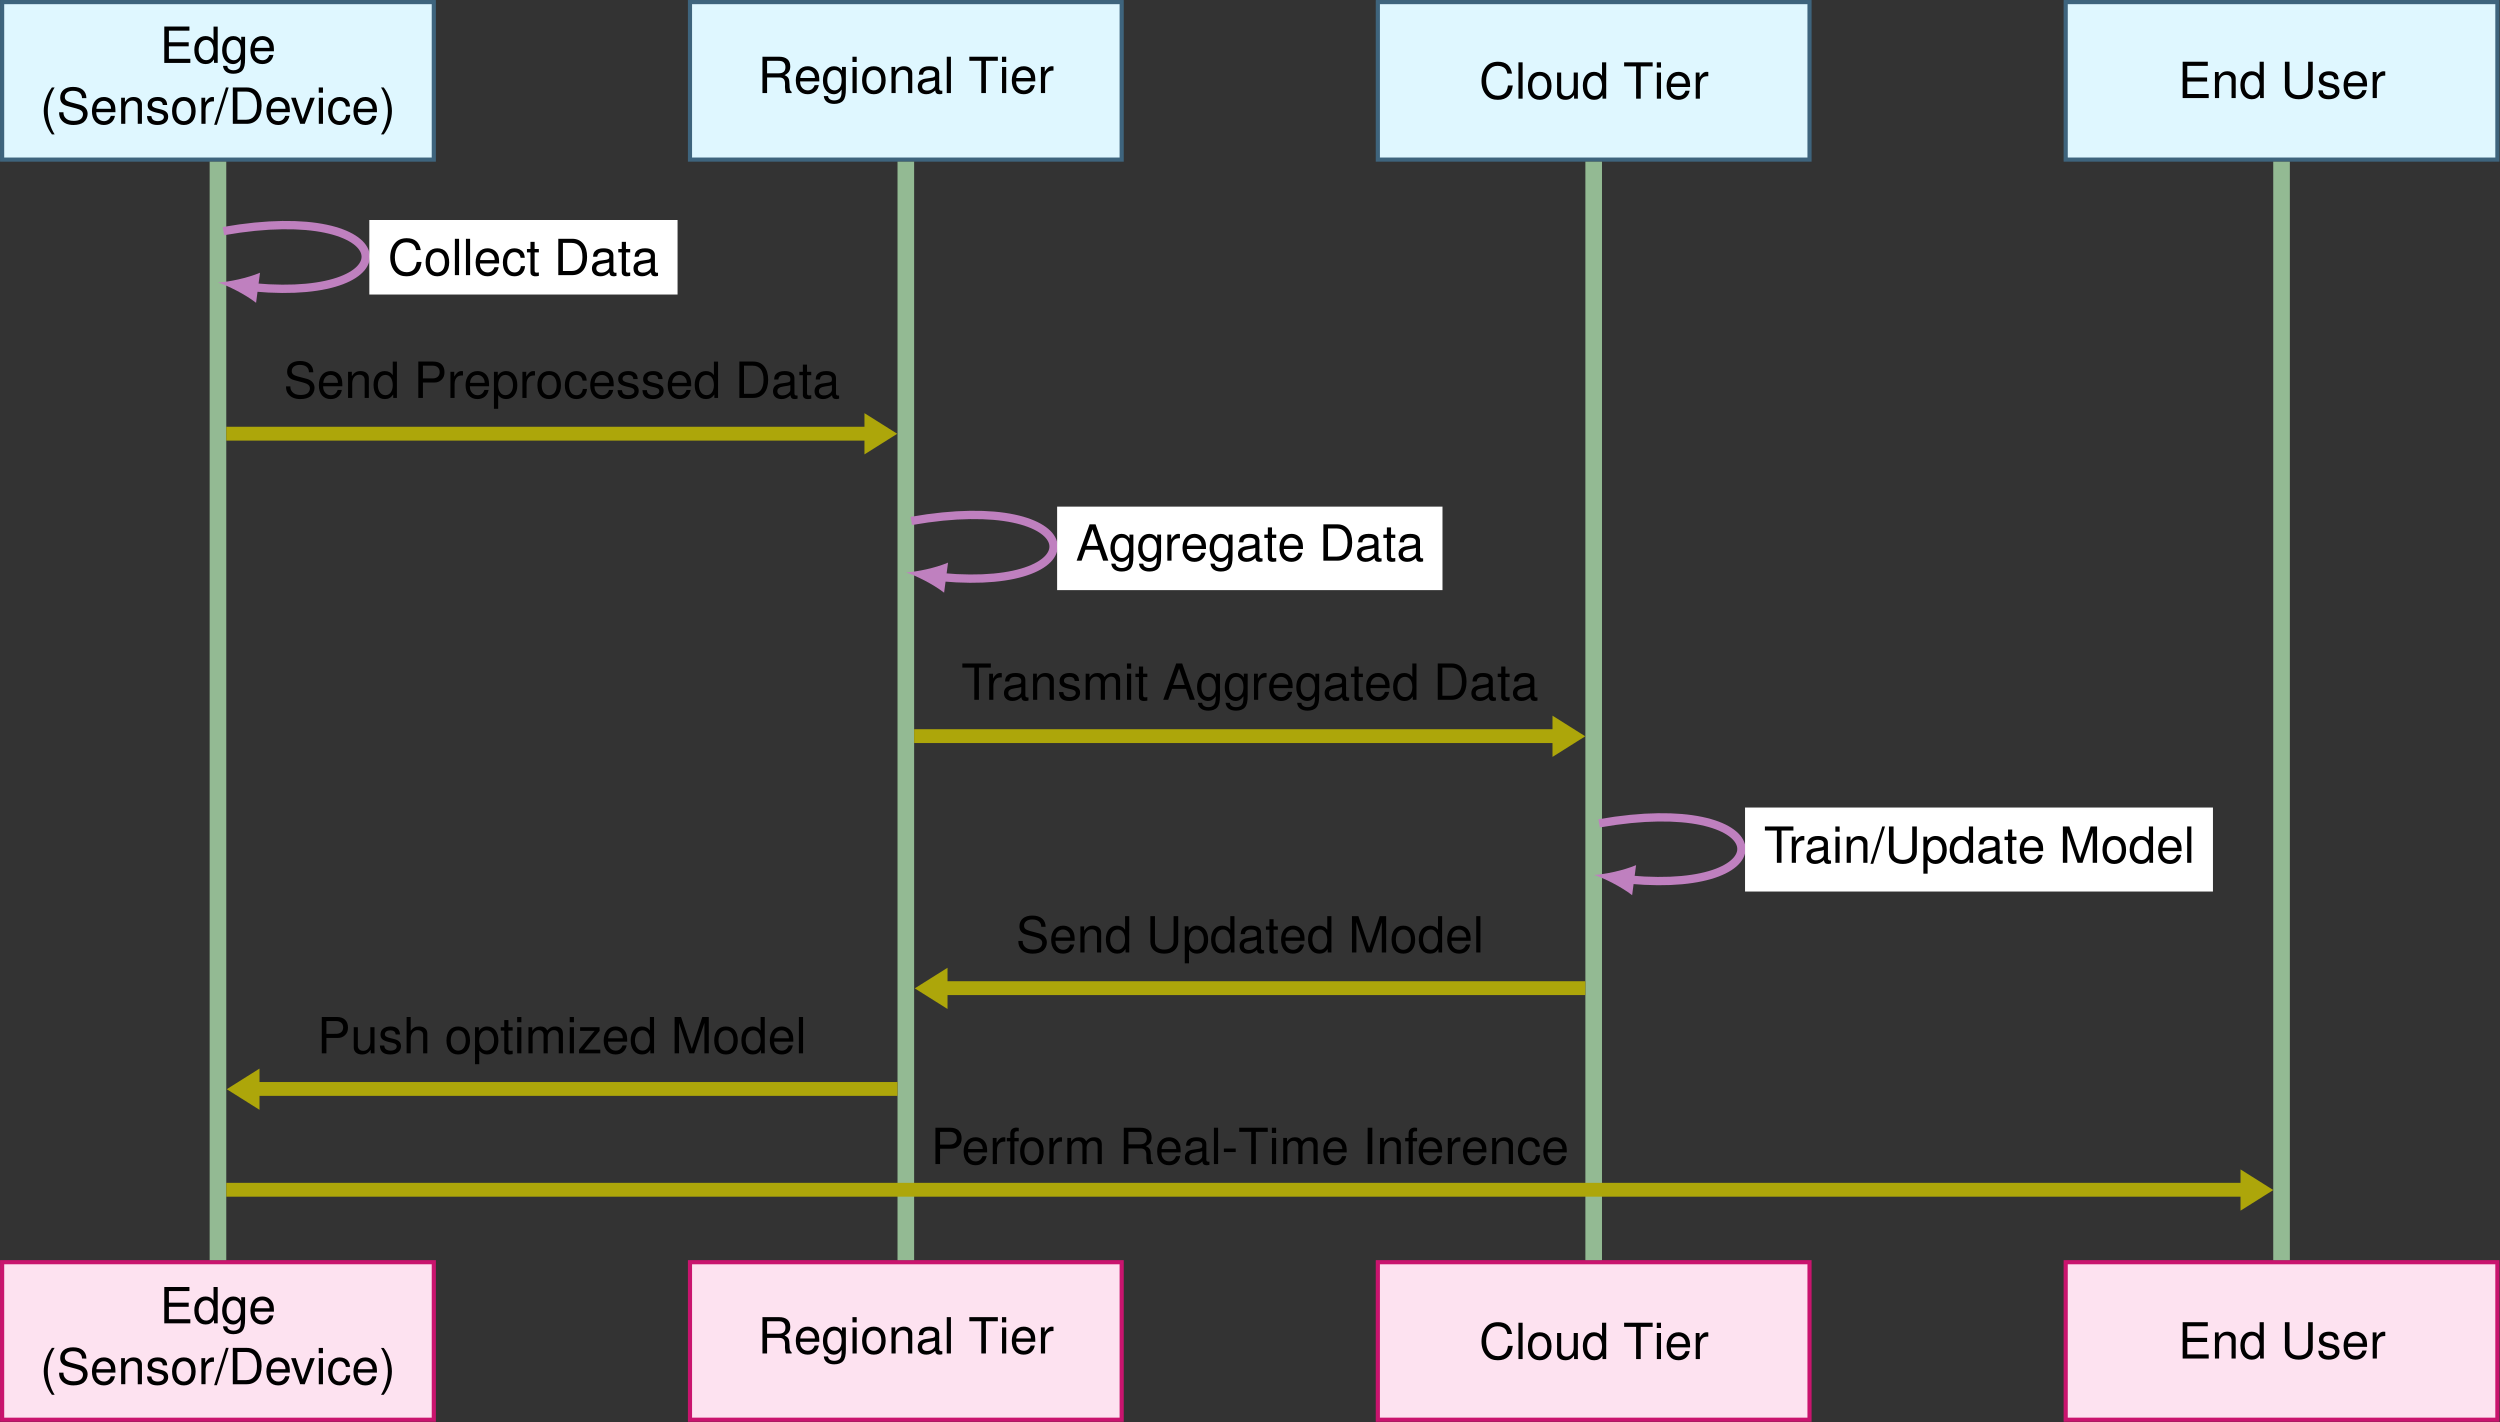
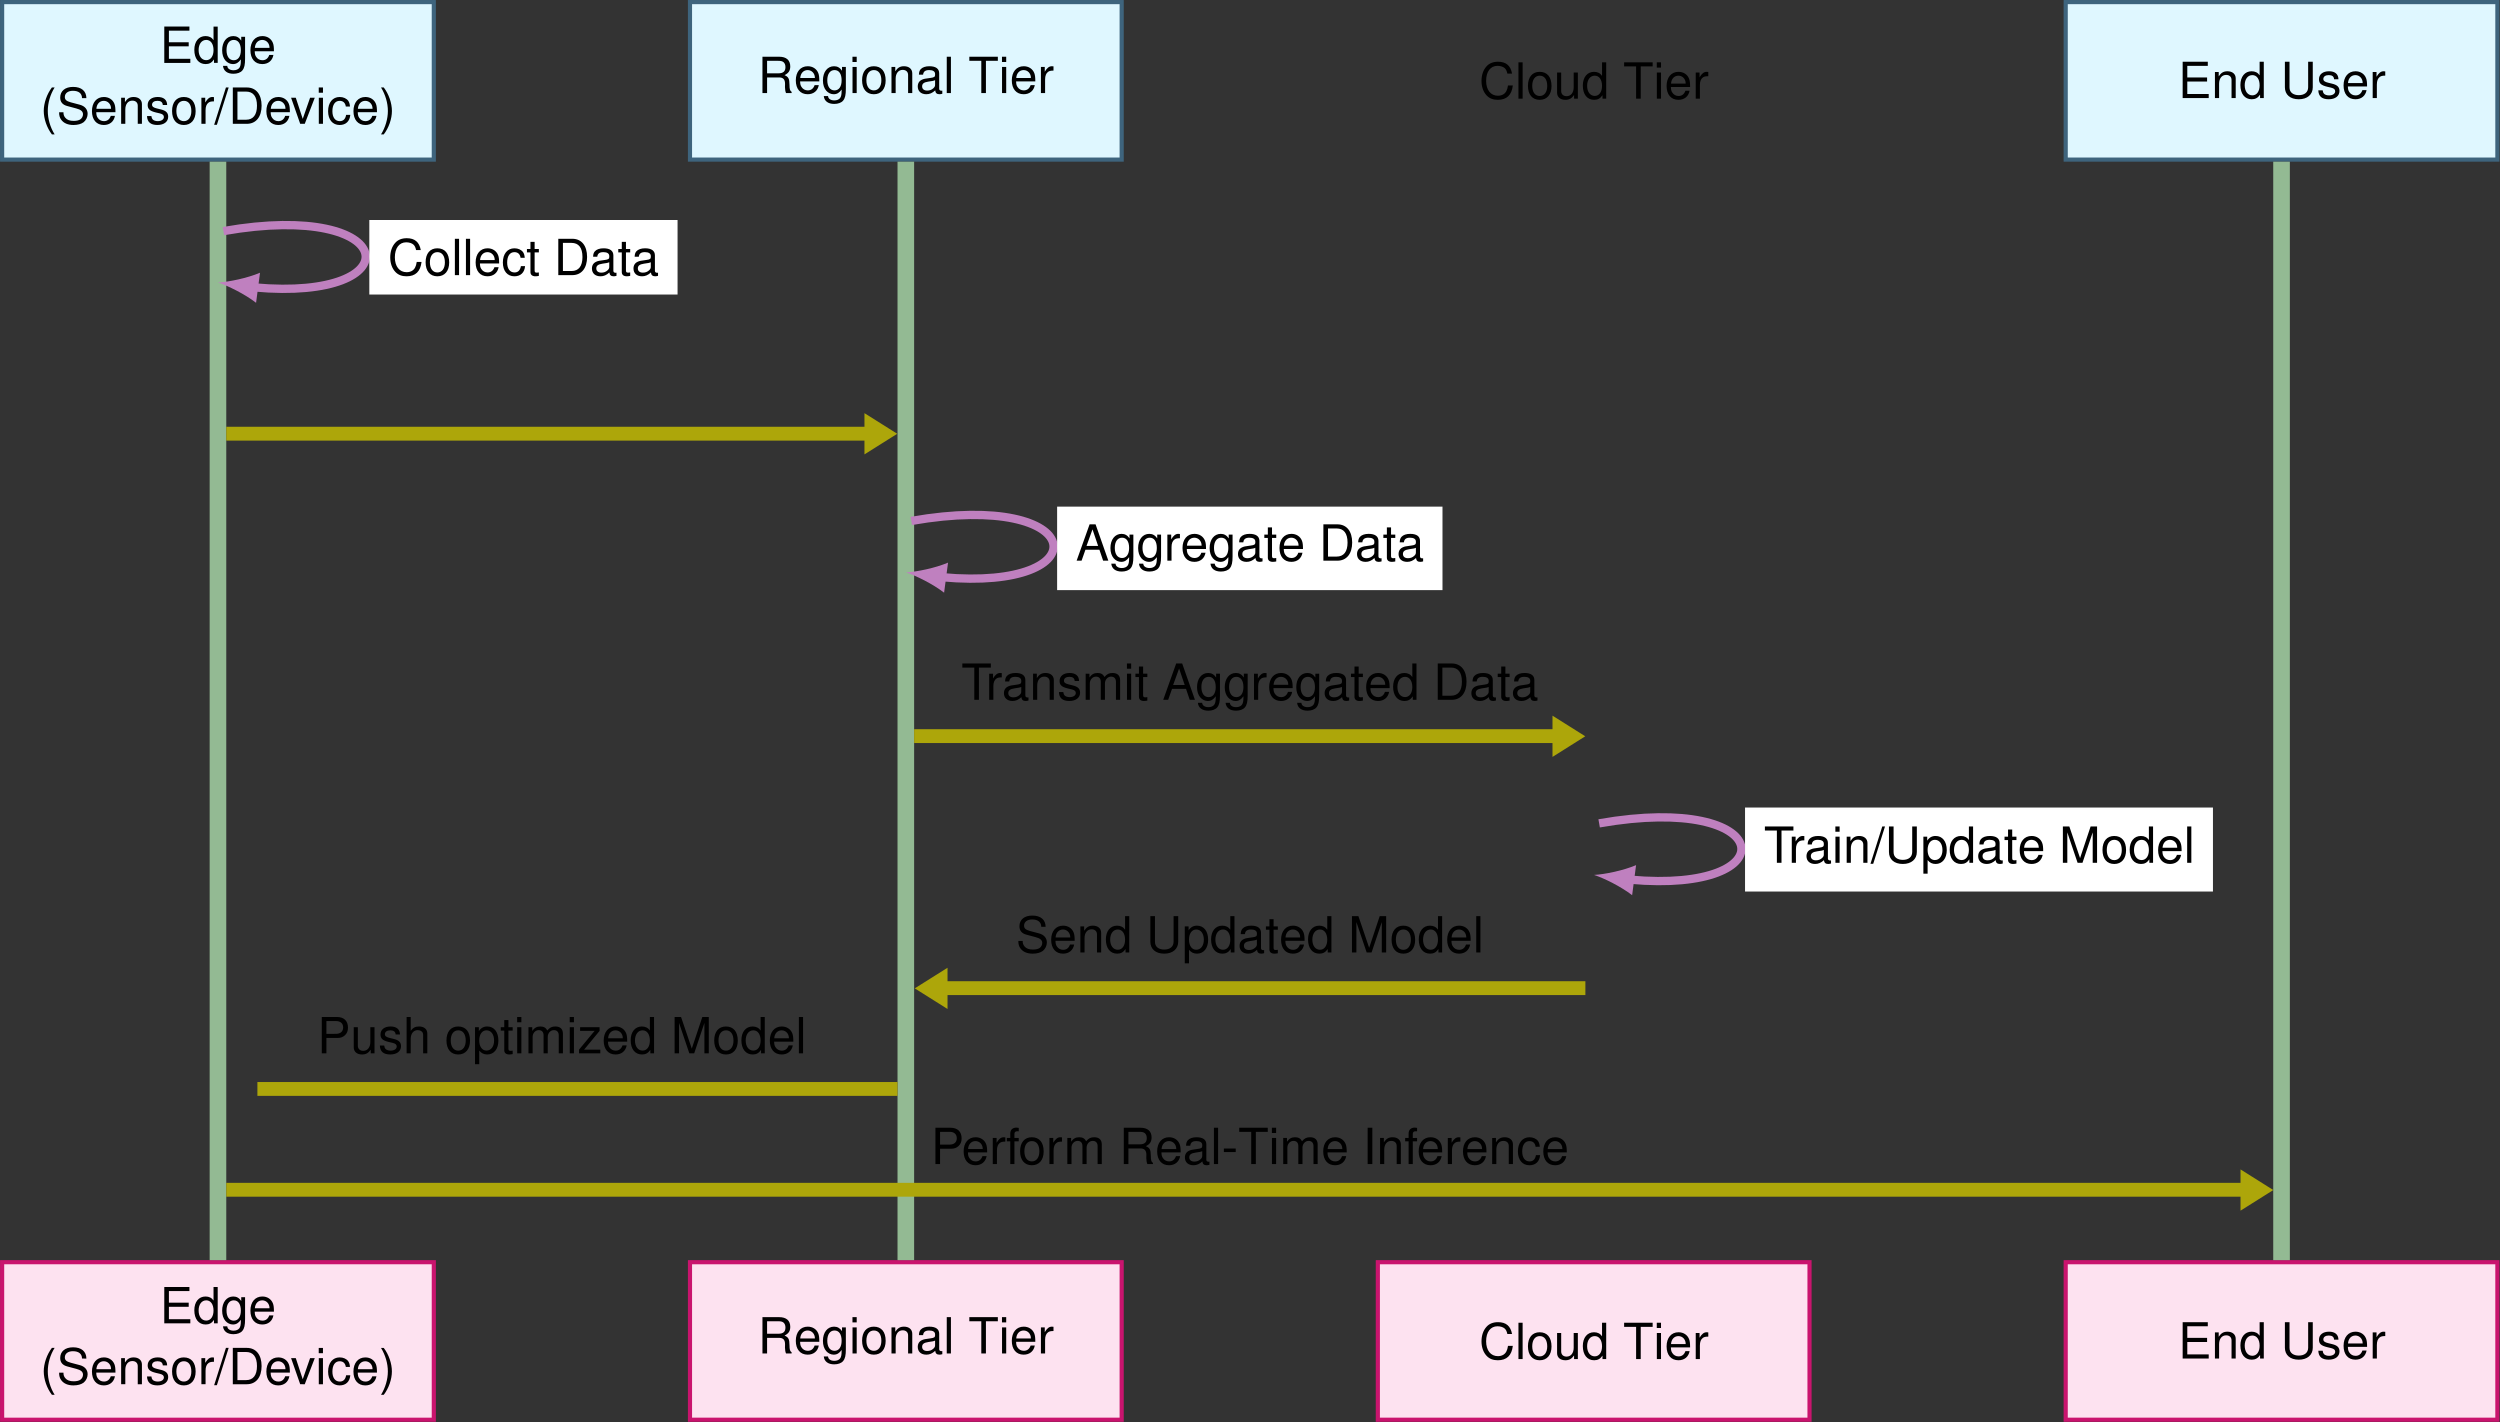
<svg xmlns="http://www.w3.org/2000/svg" version="1.1" id="svg1" width="599.727" height="341.153" viewBox="0 0 599.727 341.153">
  <rect x="0" y="0" width="599.727" height="341.153" fill="#333333" stroke="none" />
  <defs id="defs1" />
  <g id="g1">
    <path id="path1" d="M -38.843,-14.173 H 38.843 V 14.173 H -38.843 Z" style="fill:#dff7ff;fill-opacity:1;fill-rule:nonzero;stroke:#3e647d;stroke-width:0.747;stroke-linecap:butt;stroke-linejoin:miter;stroke-miterlimit:10;stroke-dasharray:none;stroke-opacity:1" transform="matrix(1.333,0,0,-1.333,52.288,19.396)" />
    <path id="path2" d="m 1.642,-2.977 h 3.562 v -0.738 h -3.562 V -5.801 H 5.333 V -6.54 H 0.81 V -6.171875e-4 H 5.497 V -0.739 H 1.642 Z m 8.78,-3.562 H 9.672 v 2.438 C 9.356,-4.583 8.863,-4.829 8.231,-4.829 c -1.219,0 -2.016,0.973 -2.016,2.473 0,1.582 0.773,2.566 2.039,2.566 0.645,0 1.102,-0.246 1.5,-0.832 v 0.621 h 0.668 z m -2.063,2.402 c 0.809,0 1.312,0.727 1.312,1.84 0,1.09 -0.516,1.805 -1.312,1.805 -0.82,0 -1.371,-0.727 -1.371,-1.816 0,-1.102 0.551,-1.828 1.371,-1.828 z m 6.299,-0.562 v 0.68 c -0.375,-0.551 -0.832,-0.809 -1.43,-0.809 -1.195,0 -2.004,1.031 -2.004,2.555 0,0.773 0.211,1.406 0.598,1.852 0.352,0.398 0.844,0.633 1.336,0.633 0.598,0 1.008,-0.258 1.43,-0.844 v 0.234 c 0,0.645 -0.082,1.031 -0.27,1.289 -0.199,0.27 -0.586,0.434 -1.043,0.434 -0.34,0 -0.645,-0.082 -0.844,-0.246 C 12.256,0.937 12.186,0.82 12.139,0.538 H 11.377 c 0.082,0.891 0.773,1.418 1.875,1.418 0.703,0 1.301,-0.223 1.605,-0.598 0.363,-0.434 0.492,-1.031 0.492,-2.133 V -4.7 Z m -1.348,0.562 c 0.809,0 1.277,0.68 1.277,1.852 0,1.125 -0.48,1.805 -1.277,1.805 -0.809,0 -1.301,-0.691 -1.301,-1.828 0,-1.137 0.504,-1.828 1.301,-1.828 z m 7.233,2.039 c 0,-0.715 -0.047,-1.148 -0.188,-1.5 -0.305,-0.773 -1.02,-1.23 -1.898,-1.23 -1.301,0 -2.145,0.996 -2.145,2.543 0,1.547 0.809,2.496 2.133,2.496 1.066,0 1.816,-0.609 2.004,-1.641 h -0.75 c -0.211,0.621 -0.633,0.949 -1.23,0.949 -0.48,0 -0.879,-0.223 -1.125,-0.609 -0.188,-0.27 -0.246,-0.539 -0.258,-1.008 z m -3.434,-0.609 c 0.059,-0.867 0.586,-1.43 1.336,-1.43 0.738,0 1.301,0.609 1.301,1.371 0,0.023 0,0.035 0,0.059 z m 0,0" style="fill:#000000;fill-opacity:1;fill-rule:nonzero;stroke:none" aria-label="Edge" transform="matrix(1.333,0,0,1.333,38.331,15.091)" />
    <path id="path3" d="m 2.121,-6.539 c -0.902,1.184 -1.465,2.812 -1.465,4.219 0,1.418 0.562,3.047 1.465,4.219 h 0.492 c -0.797,-1.277 -1.23,-2.789 -1.23,-4.219 0,-1.43 0.434,-2.941 1.23,-4.219 z m 6.208,1.922 c -0.012,-1.277 -0.891,-2.027 -2.391,-2.027 -1.441,0 -2.32,0.738 -2.32,1.922 0,0.797 0.422,1.301 1.277,1.523 l 1.617,0.434 c 0.832,0.211 1.207,0.539 1.207,1.055 0,0.352 -0.188,0.703 -0.469,0.902 C 6.993,-0.632 6.583,-0.527 6.055,-0.527 5.341,-0.527 4.86,-0.703 4.544,-1.078 4.298,-1.359 4.192,-1.675 4.204,-2.074 H 3.419 c 0,0.598 0.117,0.984 0.387,1.348 0.445,0.609 1.195,0.938 2.191,0.938 0.785,0 1.418,-0.188 1.84,-0.504 0.434,-0.352 0.715,-0.938 0.715,-1.5 0,-0.809 -0.504,-1.395 -1.395,-1.641 L 5.516,-3.867 C 4.731,-4.09 4.45,-4.336 4.45,-4.84 c 0,-0.668 0.574,-1.102 1.453,-1.102 1.043,0 1.629,0.469 1.641,1.324 z m 5.232,2.52 c 0,-0.715 -0.047,-1.148 -0.188,-1.5 -0.305,-0.773 -1.02,-1.23 -1.898,-1.23 -1.301,0 -2.145,0.996 -2.145,2.543 0,1.547 0.809,2.496 2.133,2.496 1.066,0 1.816,-0.609 2.004,-1.641 h -0.75 c -0.211,0.621 -0.633,0.949 -1.23,0.949 -0.48,0 -0.879,-0.223 -1.125,-0.609 -0.188,-0.27 -0.246,-0.539 -0.258,-1.008 z m -3.434,-0.609 c 0.059,-0.867 0.586,-1.43 1.336,-1.43 0.738,0 1.301,0.609 1.301,1.371 0,0.023 0,0.035 0,0.059 z M 14.584,-4.699 V 3.4375e-4 h 0.75 V -2.59 c 0,-0.961 0.504,-1.582 1.266,-1.582 0.598,0 0.973,0.352 0.973,0.914 V 3.4375e-4 h 0.75 V -3.55 c 0,-0.773 -0.586,-1.277 -1.488,-1.277 -0.703,0 -1.148,0.27 -1.57,0.914 V -4.699 Z m 8.279,1.312 c -0.012,-0.926 -0.621,-1.441 -1.699,-1.441 -1.102,0 -1.805,0.562 -1.805,1.43 0,0.738 0.375,1.09 1.488,1.359 l 0.703,0.164 c 0.516,0.129 0.727,0.316 0.727,0.656 0,0.434 -0.445,0.738 -1.102,0.738 -0.398,0 -0.738,-0.117 -0.926,-0.316 -0.117,-0.141 -0.176,-0.27 -0.223,-0.598 h -0.785 c 0.035,1.078 0.645,1.605 1.875,1.605 1.184,0 1.934,-0.586 1.934,-1.488 0,-0.703 -0.398,-1.09 -1.324,-1.312 l -0.715,-0.176 c -0.609,-0.141 -0.867,-0.34 -0.867,-0.668 0,-0.434 0.375,-0.703 0.984,-0.703 0.609,0 0.926,0.258 0.949,0.75 z m 2.994,-1.441 c -1.312,0 -2.109,0.938 -2.109,2.52 0,1.57 0.785,2.52 2.121,2.52 1.312,0 2.121,-0.949 2.121,-2.484 0,-1.629 -0.773,-2.555 -2.133,-2.555 z m 0.012,0.691 c 0.844,0 1.348,0.68 1.348,1.852 0,1.102 -0.527,1.805 -1.348,1.805 -0.832,0 -1.348,-0.691 -1.348,-1.828 0,-1.137 0.516,-1.828 1.348,-1.828 z m 3.158,-0.562 V 3.4375e-4 h 0.75 V -2.437 c 0,-0.668 0.176,-1.113 0.527,-1.371 0.234,-0.176 0.457,-0.223 0.984,-0.234 v -0.762 c -0.129,-0.023 -0.199,-0.023 -0.293,-0.023 -0.48,0 -0.855,0.281 -1.277,0.984 V -4.699 Z M 33.442,-6.539 31.321,0.176 h 0.492 l 2.121,-6.715 z m 1.239,6.539 h 2.52 c 1.652,0 2.66,-1.242 2.66,-3.27 0,-2.027 -0.996,-3.27 -2.66,-3.27 h -2.52 z m 0.832,-0.738 v -5.062 h 1.547 c 1.289,0 1.969,0.867 1.969,2.543 0,1.641 -0.68,2.52 -1.969,2.52 z m 9.437,-1.359 c 0,-0.715 -0.047,-1.148 -0.188,-1.5 -0.305,-0.773 -1.02,-1.23 -1.898,-1.23 -1.301,0 -2.145,0.996 -2.145,2.543 0,1.547 0.809,2.496 2.133,2.496 1.066,0 1.816,-0.609 2.004,-1.641 h -0.75 c -0.211,0.621 -0.633,0.949 -1.23,0.949 -0.48,0 -0.879,-0.223 -1.125,-0.609 -0.188,-0.27 -0.246,-0.539 -0.258,-1.008 z m -3.434,-0.609 c 0.059,-0.867 0.586,-1.43 1.336,-1.43 0.738,0 1.301,0.609 1.301,1.371 0,0.023 0,0.035 0,0.059 z M 47.628,3.4375e-4 49.432,-4.699 h -0.844 L 47.264,-0.89 46.011,-4.699 h -0.844 L 46.807,3.4375e-4 Z M 50.906,-4.699 h -0.75 V 3.4375e-4 h 0.75 z m 0,-1.84 H 50.144 V -5.59 h 0.762 z m 4.86,3.422 c -0.035,-0.457 -0.129,-0.75 -0.305,-1.02 -0.328,-0.434 -0.891,-0.691 -1.547,-0.691 -1.266,0 -2.086,0.996 -2.086,2.555 0,1.523 0.809,2.484 2.074,2.484 1.125,0 1.828,-0.68 1.922,-1.828 h -0.75 c -0.129,0.762 -0.516,1.137 -1.148,1.137 -0.832,0 -1.324,-0.68 -1.324,-1.793 0,-1.172 0.492,-1.863 1.301,-1.863 0.633,0 1.02,0.363 1.113,1.02 z m 4.857,1.02 c 0,-0.715 -0.047,-1.148 -0.188,-1.5 -0.305,-0.773 -1.02,-1.23 -1.898,-1.23 -1.301,0 -2.145,0.996 -2.145,2.543 0,1.547 0.809,2.496 2.133,2.496 1.066,0 1.816,-0.609 2.004,-1.641 h -0.75 c -0.211,0.621 -0.633,0.949 -1.23,0.949 -0.48,0 -0.879,-0.223 -1.125,-0.609 -0.188,-0.27 -0.246,-0.539 -0.258,-1.008 z m -3.434,-0.609 c 0.059,-0.867 0.586,-1.43 1.336,-1.43 0.738,0 1.301,0.609 1.301,1.371 0,0.023 0,0.035 0,0.059 z m 4.658,4.605 C 62.751,0.727 63.313,-0.902 63.313,-2.308 c 0,-1.418 -0.562,-3.047 -1.465,-4.23 h -0.492 c 0.785,1.289 1.23,2.789 1.23,4.23 0,1.418 -0.445,2.941 -1.23,4.207 z m 0,0" style="fill:#000000;fill-opacity:1;fill-rule:nonzero;stroke:none" aria-label="(Sensor/Device)" transform="matrix(1.333,0,0,1.333,9.621,29.703)" />
    <path id="path4" d="m 84.946,-14.173 h 77.687 V 14.173 H 84.946 Z" style="fill:#dff7ff;fill-opacity:1;fill-rule:nonzero;stroke:#3e647d;stroke-width:0.747;stroke-linecap:butt;stroke-linejoin:miter;stroke-miterlimit:10;stroke-dasharray:none;stroke-opacity:1" transform="matrix(1.333,0,0,-1.333,52.288,19.396)" />
    <path id="path5" d="m 1.665,-2.812 h 2.156 c 0.738,0 1.078,0.352 1.078,1.16 l -0.012,0.586 c 0,0.398 0.07,0.797 0.188,1.066 H 6.083 V -0.211 c -0.305,-0.211 -0.375,-0.445 -0.387,-1.312 -0.012,-1.078 -0.188,-1.395 -0.891,-1.699 0.738,-0.363 1.031,-0.82 1.031,-1.57 0,-1.125 -0.703,-1.746 -1.992,-1.746 H 0.833 V 1.640625e-4 h 0.832 z m 0,-0.738 v -2.25 h 2.016 c 0.469,0 0.738,0.07 0.949,0.246 0.223,0.199 0.34,0.492 0.34,0.879 0,0.773 -0.398,1.125 -1.289,1.125 z m 9.401,1.453 c 0,-0.715 -0.047,-1.148 -0.188,-1.5 -0.305,-0.773 -1.02,-1.23 -1.898,-1.23 -1.301,0 -2.145,0.996 -2.145,2.543 0,1.547 0.809,2.496 2.133,2.496 1.066,0 1.816,-0.609 2.004,-1.641 h -0.75 c -0.211,0.621 -0.633,0.949 -1.23,0.949 -0.48,0 -0.879,-0.223 -1.125,-0.609 -0.188,-0.27 -0.246,-0.539 -0.258,-1.008 z m -3.434,-0.609 c 0.059,-0.867 0.586,-1.43 1.336,-1.43 0.738,0 1.301,0.609 1.301,1.371 0,0.023 0,0.035 0,0.059 z M 15.15,-4.699 v 0.68 c -0.375,-0.551 -0.832,-0.809 -1.43,-0.809 -1.195,0 -2.004,1.031 -2.004,2.555 0,0.773 0.211,1.406 0.598,1.852 0.352,0.398 0.844,0.633 1.336,0.633 0.598,0 1.008,-0.258 1.43,-0.844 v 0.234 c 0,0.645 -0.082,1.031 -0.27,1.289 -0.199,0.27 -0.586,0.434 -1.043,0.434 -0.34,0 -0.645,-0.082 -0.844,-0.246 C 12.748,0.938 12.677,0.82 12.631,0.539 H 11.869 c 0.082,0.891 0.773,1.418 1.875,1.418 0.703,0 1.301,-0.223 1.605,-0.598 0.363,-0.434 0.492,-1.031 0.492,-2.133 V -4.699 Z m -1.348,0.562 c 0.809,0 1.277,0.68 1.277,1.852 0,1.125 -0.48,1.805 -1.277,1.805 -0.809,0 -1.301,-0.691 -1.301,-1.828 0,-1.137 0.504,-1.828 1.301,-1.828 z m 3.99,-0.562 h -0.75 V 1.640625e-4 h 0.75 z m 0,-1.84 H 17.031 v 0.949 h 0.762 z m 3.079,1.711 c -1.312,0 -2.109,0.938 -2.109,2.52 0,1.57 0.785,2.52 2.121,2.52 1.312,0 2.121,-0.949 2.121,-2.484 0,-1.629 -0.773,-2.555 -2.133,-2.555 z m 0.012,0.691 c 0.844,0 1.348,0.68 1.348,1.852 0,1.102 -0.527,1.805 -1.348,1.805 -0.832,0 -1.348,-0.691 -1.348,-1.828 0,-1.137 0.516,-1.828 1.348,-1.828 z m 3.17,-0.562 V 1.640625e-4 h 0.75 V -2.59 c 0,-0.961 0.504,-1.582 1.266,-1.582 0.598,0 0.973,0.352 0.973,0.914 V 1.640625e-4 h 0.75 V -3.551 c 0,-0.773 -0.586,-1.277 -1.488,-1.277 -0.703,0 -1.148,0.27 -1.57,0.914 v -0.785 z m 9.146,4.266 c -0.082,0.012 -0.117,0.012 -0.152,0.012 -0.27,0 -0.41,-0.129 -0.41,-0.363 V -3.551 c 0,-0.832 -0.609,-1.277 -1.77,-1.277 -0.68,0 -1.242,0.188 -1.559,0.539 -0.211,0.246 -0.305,0.516 -0.316,0.984 h 0.75 c 0.059,-0.574 0.398,-0.832 1.102,-0.832 0.668,0 1.055,0.246 1.055,0.691 v 0.199 c 0,0.316 -0.188,0.445 -0.785,0.516 -1.055,0.141 -1.219,0.176 -1.5,0.293 -0.551,0.223 -0.832,0.645 -0.832,1.254 0,0.855 0.598,1.395 1.547,1.395 0.586,0 1.066,-0.211 1.594,-0.691 0.047,0.469 0.281,0.691 0.773,0.691 0.152,0 0.27,-0.023 0.504,-0.082 z M 31.899,-1.476 c 0,0.246 -0.082,0.398 -0.305,0.609 -0.305,0.281 -0.668,0.422 -1.113,0.422 -0.574,0 -0.914,-0.281 -0.914,-0.762 0,-0.492 0.328,-0.738 1.125,-0.855 0.785,-0.105 0.949,-0.141 1.207,-0.258 z m 2.851,-5.062 h -0.75 V 1.640625e-4 h 0.75 z m 6.299,0.738 h 2.145 v -0.738 h -5.133 v 0.738 h 2.156 V 1.640625e-4 h 0.832 z m 3.65,1.102 h -0.75 V 1.640625e-4 h 0.75 z m 0,-1.84 H 43.937 v 0.949 h 0.762 z m 5.238,4.441 c 0,-0.715 -0.047,-1.148 -0.188,-1.5 -0.305,-0.773 -1.02,-1.23 -1.898,-1.23 -1.301,0 -2.145,0.996 -2.145,2.543 0,1.547 0.809,2.496 2.133,2.496 1.066,0 1.816,-0.609 2.004,-1.641 h -0.75 c -0.211,0.621 -0.633,0.949 -1.23,0.949 -0.48,0 -0.879,-0.223 -1.125,-0.609 -0.188,-0.27 -0.246,-0.539 -0.258,-1.008 z m -3.434,-0.609 c 0.059,-0.867 0.586,-1.43 1.336,-1.43 0.738,0 1.301,0.609 1.301,1.371 0,0.023 0,0.035 0,0.059 z m 4.444,-1.992 V 1.640625e-4 h 0.75 V -2.437 c 0,-0.668 0.176,-1.113 0.527,-1.371 0.234,-0.176 0.457,-0.223 0.984,-0.234 v -0.762 c -0.129,-0.023 -0.199,-0.023 -0.293,-0.023 -0.48,0 -0.855,0.281 -1.277,0.984 v -0.855 z m 0,0" style="fill:#000000;fill-opacity:1;fill-rule:nonzero;stroke:none" aria-label="RegionalTier" transform="matrix(1.333,0,0,1.333,181.796,22.324)" />
-     <path id="path6" d="m 208.735,-14.173 h 77.687 V 14.173 h -77.687 z" style="fill:#dff7ff;fill-opacity:1;fill-rule:nonzero;stroke:#3e647d;stroke-width:0.747;stroke-linecap:butt;stroke-linejoin:miter;stroke-miterlimit:10;stroke-dasharray:none;stroke-opacity:1" transform="matrix(1.333,0,0,-1.333,52.288,19.396)" />
    <path id="path7" d="m 5.93,-4.513 c -0.258,-1.43 -1.078,-2.133 -2.52,-2.133 -0.879,0 -1.582,0.281 -2.062,0.82 -0.598,0.645 -0.914,1.57 -0.914,2.637 0,1.066 0.328,1.992 0.949,2.637 0.504,0.516 1.148,0.762 1.992,0.762 1.605,0 2.496,-0.867 2.695,-2.59 H 5.203 c -0.07,0.445 -0.152,0.75 -0.293,1.008 -0.27,0.539 -0.82,0.844 -1.523,0.844 -1.301,0 -2.121,-1.043 -2.121,-2.672 0,-1.676 0.785,-2.707 2.051,-2.707 0.527,0 1.02,0.164 1.289,0.41 0.246,0.223 0.375,0.504 0.48,0.984 z m 1.904,-2.027 h -0.75 v 6.539 h 0.75 z m 3.067,1.711 c -1.313,0 -2.109,0.938 -2.109,2.52 0,1.57 0.785,2.52 2.121,2.52 1.312,0 2.121,-0.949 2.121,-2.484 0,-1.629 -0.773,-2.555 -2.133,-2.555 z m 0.012,0.691 c 0.844,0 1.348,0.68 1.348,1.852 0,1.102 -0.527,1.805 -1.348,1.805 -0.832,0 -1.348,-0.691 -1.348,-1.828 0,-1.137 0.516,-1.828 1.348,-1.828 z m 6.861,4.137 V -4.7 h -0.75 v 2.66 c 0,0.961 -0.504,1.594 -1.277,1.594 -0.598,0 -0.973,-0.363 -0.973,-0.926 v -3.328 h -0.738 v 3.621 c 0,0.785 0.574,1.289 1.488,1.289 0.691,0 1.137,-0.246 1.57,-0.867 v 0.656 z m 5.101,-6.539 h -0.75 v 2.438 c -0.316,-0.48 -0.809,-0.727 -1.441,-0.727 -1.219,0 -2.016,0.973 -2.016,2.473 0,1.582 0.773,2.566 2.039,2.566 0.645,0 1.102,-0.246 1.5,-0.832 v 0.621 h 0.668 z m -2.062,2.402 c 0.809,0 1.312,0.727 1.312,1.84 0,1.09 -0.516,1.805 -1.312,1.805 -0.82,0 -1.371,-0.727 -1.371,-1.816 0,-1.102 0.551,-1.828 1.371,-1.828 z m 8.276,-1.664 h 2.145 V -6.54 H 26.101 v 0.738 h 2.156 v 5.801 h 0.832 z m 3.65,1.102 h -0.75 v 4.699 h 0.75 z m 0,-1.84 h -0.762 v 0.949 h 0.762 z m 5.235,4.441 c 0,-0.715 -0.047,-1.148 -0.188,-1.5 -0.305,-0.773 -1.02,-1.23 -1.898,-1.23 -1.301,0 -2.145,0.996 -2.145,2.543 0,1.547 0.809,2.496 2.133,2.496 1.066,0 1.816,-0.609 2.004,-1.641 h -0.75 c -0.211,0.621 -0.633,0.949 -1.23,0.949 -0.48,0 -0.879,-0.223 -1.125,-0.609 -0.188,-0.27 -0.246,-0.539 -0.258,-1.008 z m -3.434,-0.609 c 0.059,-0.867 0.586,-1.43 1.336,-1.43 0.738,0 1.301,0.609 1.301,1.371 0,0.023 0,0.035 0,0.059 z m 4.447,-1.992 v 4.699 h 0.75 V -2.439 c 0,-0.668 0.176,-1.113 0.527,-1.371 0.234,-0.176 0.457,-0.223 0.984,-0.234 v -0.762 c -0.129,-0.023 -0.199,-0.023 -0.293,-0.023 -0.48,0 -0.855,0.281 -1.277,0.984 v -0.855 z m 0,0" style="fill:#000000;fill-opacity:1;fill-rule:nonzero;stroke:none" aria-label="CloudTier" transform="matrix(1.333,0,0,1.333,354.82,23.669)" />
    <path id="path8" d="m 332.524,-14.173 h 77.687 V 14.173 h -77.687 z" style="fill:#dff7ff;fill-opacity:1;fill-rule:nonzero;stroke:#3e647d;stroke-width:0.747;stroke-linecap:butt;stroke-linejoin:miter;stroke-miterlimit:10;stroke-dasharray:none;stroke-opacity:1" transform="matrix(1.333,0,0,-1.333,52.288,19.396)" />
    <path id="path9" d="m 1.64,-2.977 h 3.562 v -0.738 h -3.562 V -5.801 H 5.332 V -6.54 H 0.808 V -5.625e-4 H 5.496 V -0.739 H 1.64 Z m 4.975,-1.723 v 4.699 h 0.75 v -2.59 c 0,-0.961 0.504,-1.582 1.266,-1.582 0.598,0 0.973,0.352 0.973,0.914 v 3.258 h 0.75 v -3.551 c 0,-0.773 -0.586,-1.277 -1.488,-1.277 -0.703,0 -1.148,0.27 -1.57,0.914 V -4.7 Z M 15.407,-6.54 h -0.75 v 2.438 c -0.316,-0.48 -0.809,-0.727 -1.441,-0.727 -1.219,0 -2.016,0.973 -2.016,2.473 0,1.582 0.773,2.566 2.039,2.566 0.645,0 1.102,-0.246 1.5,-0.832 V -5.625e-4 h 0.668 z m -2.062,2.402 c 0.809,0 1.312,0.727 1.312,1.84 0,1.09 -0.516,1.805 -1.312,1.805 -0.82,0 -1.371,-0.727 -1.371,-1.816 0,-1.102 0.551,-1.828 1.371,-1.828 z M 23.39,-6.54 v 4.594 c 0,0.879 -0.633,1.418 -1.688,1.418 -0.48,0 -0.879,-0.117 -1.184,-0.34 -0.328,-0.258 -0.48,-0.586 -0.48,-1.078 v -4.594 h -0.832 v 4.594 c 0,1.324 0.949,2.156 2.496,2.156 1.535,0 2.52,-0.844 2.52,-2.156 v -4.594 z m 5.452,3.152 c -0.012,-0.926 -0.621,-1.441 -1.699,-1.441 -1.102,0 -1.805,0.562 -1.805,1.43 0,0.738 0.375,1.09 1.488,1.359 l 0.703,0.164 c 0.516,0.129 0.727,0.316 0.727,0.656 0,0.434 -0.445,0.738 -1.102,0.738 -0.398,0 -0.738,-0.117 -0.926,-0.316 -0.117,-0.141 -0.176,-0.27 -0.223,-0.598 h -0.785 c 0.035,1.078 0.645,1.605 1.875,1.605 1.184,0 1.934,-0.586 1.934,-1.488 0,-0.703 -0.398,-1.09 -1.324,-1.312 l -0.715,-0.176 c -0.609,-0.141 -0.867,-0.34 -0.867,-0.668 0,-0.434 0.375,-0.703 0.984,-0.703 0.609,0 0.926,0.258 0.949,0.75 z m 5.153,1.289 c 0,-0.715 -0.047,-1.148 -0.188,-1.5 -0.305,-0.773 -1.02,-1.23 -1.898,-1.23 -1.301,0 -2.145,0.996 -2.145,2.543 0,1.547 0.809,2.496 2.133,2.496 1.066,0 1.816,-0.609 2.004,-1.641 h -0.75 c -0.211,0.621 -0.633,0.949 -1.23,0.949 -0.48,0 -0.879,-0.223 -1.125,-0.609 -0.188,-0.27 -0.246,-0.539 -0.258,-1.008 z m -3.434,-0.609 c 0.059,-0.867 0.586,-1.43 1.336,-1.43 0.738,0 1.301,0.609 1.301,1.371 0,0.023 0,0.035 0,0.059 z m 4.444,-1.992 v 4.699 h 0.75 v -2.438 c 0,-0.668 0.176,-1.113 0.527,-1.371 0.234,-0.176 0.457,-0.223 0.984,-0.234 V -4.805 c -0.129,-0.023 -0.199,-0.023 -0.293,-0.023 -0.48,0 -0.855,0.281 -1.277,0.984 v -0.855 z m 0,0" style="fill:#000000;fill-opacity:1;fill-rule:nonzero;stroke:none" aria-label="EndUser" transform="matrix(1.333,0,0,1.333,522.524,23.532)" />
    <path id="path10" d="m -38.843,-240.948 h 77.687 v 28.347 H -38.843 Z" style="fill:#fde2f0;fill-opacity:1;fill-rule:nonzero;stroke:#c9146e;stroke-width:0.747;stroke-linecap:butt;stroke-linejoin:miter;stroke-miterlimit:10;stroke-dasharray:none;stroke-opacity:1" transform="matrix(1.333,0,0,-1.333,52.288,19.396)" />
    <path id="path11" d="m 1.642,-2.976 h 3.562 V -3.714 h -3.562 V -5.8 H 5.333 V -6.538 H 0.81 V 8.4375e-4 H 5.497 V -0.737 H 1.642 Z m 8.78,-3.562 H 9.672 v 2.438 C 9.356,-4.581 8.863,-4.827 8.231,-4.827 c -1.219,0 -2.016,0.973 -2.016,2.473 0,1.582 0.773,2.566 2.039,2.566 0.645,0 1.102,-0.246 1.5,-0.832 V 8.4375e-4 H 10.422 Z M 8.359,-4.136 c 0.809,0 1.312,0.727 1.312,1.84 0,1.09 -0.516,1.805 -1.312,1.805 -0.82,0 -1.371,-0.727 -1.371,-1.816 0,-1.102 0.551,-1.828 1.371,-1.828 z m 6.299,-0.562 v 0.68 c -0.375,-0.551 -0.832,-0.809 -1.43,-0.809 -1.195,0 -2.004,1.031 -2.004,2.555 0,0.773 0.211,1.406 0.598,1.852 0.352,0.398 0.844,0.633 1.336,0.633 0.598,0 1.008,-0.258 1.43,-0.844 v 0.234 c 0,0.645 -0.082,1.031 -0.27,1.289 C 14.119,1.161 13.732,1.325 13.275,1.325 c -0.34,0 -0.645,-0.082 -0.844,-0.246 C 12.256,0.938 12.186,0.821 12.139,0.54 H 11.377 c 0.082,0.891 0.773,1.418 1.875,1.418 0.703,0 1.301,-0.223 1.605,-0.598 0.363,-0.434 0.492,-1.031 0.492,-2.133 V -4.698 Z m -1.348,0.562 c 0.809,0 1.277,0.68 1.277,1.852 0,1.125 -0.48,1.805 -1.277,1.805 -0.809,0 -1.301,-0.691 -1.301,-1.828 0,-1.137 0.504,-1.828 1.301,-1.828 z m 7.233,2.039 c 0,-0.715 -0.047,-1.148 -0.188,-1.5 -0.305,-0.773 -1.02,-1.23 -1.898,-1.23 -1.301,0 -2.145,0.996 -2.145,2.543 0,1.547 0.809,2.496 2.133,2.496 1.066,0 1.816,-0.609 2.004,-1.641 h -0.75 c -0.211,0.621 -0.633,0.949 -1.23,0.949 -0.48,0 -0.879,-0.223 -1.125,-0.609 -0.188,-0.27 -0.246,-0.539 -0.258,-1.008 z m -3.434,-0.609 c 0.059,-0.867 0.586,-1.43 1.336,-1.43 0.738,0 1.301,0.609 1.301,1.371 0,0.023 0,0.035 0,0.059 z m 0,0" style="fill:#000000;fill-opacity:1;fill-rule:nonzero;stroke:none" aria-label="Edge" transform="matrix(1.333,0,0,1.333,38.331,317.452)" />
    <path id="path12" d="m 2.121,-6.54 c -0.902,1.184 -1.465,2.812 -1.465,4.219 0,1.418 0.562,3.047 1.465,4.219 H 2.613 C 1.816,0.62 1.383,-0.892 1.383,-2.321 c 0,-1.43 0.434,-2.941 1.23,-4.219 z m 6.208,1.922 c -0.012,-1.277 -0.891,-2.027 -2.391,-2.027 -1.441,0 -2.32,0.738 -2.32,1.922 0,0.797 0.422,1.301 1.277,1.523 L 6.513,-2.767 c 0.832,0.211 1.207,0.539 1.207,1.055 0,0.352 -0.188,0.703 -0.469,0.902 -0.258,0.176 -0.668,0.281 -1.195,0.281 -0.715,0 -1.195,-0.176 -1.512,-0.551 C 4.298,-1.361 4.192,-1.677 4.204,-2.075 H 3.419 c 0,0.598 0.117,0.984 0.387,1.348 0.445,0.609 1.195,0.938 2.191,0.938 0.785,0 1.418,-0.188 1.84,-0.504 0.434,-0.352 0.715,-0.937 0.715,-1.5 0,-0.809 -0.504,-1.395 -1.395,-1.641 l -1.641,-0.434 c -0.785,-0.223 -1.066,-0.469 -1.066,-0.973 0,-0.668 0.574,-1.102 1.453,-1.102 1.043,0 1.629,0.469 1.641,1.324 z m 5.232,2.52 c 0,-0.715 -0.047,-1.148 -0.188,-1.5 -0.305,-0.773 -1.02,-1.23 -1.898,-1.23 -1.301,0 -2.145,0.996 -2.145,2.543 0,1.547 0.809,2.496 2.133,2.496 1.066,0 1.816,-0.609 2.004,-1.641 h -0.75 c -0.211,0.621 -0.633,0.949 -1.23,0.949 -0.48,0 -0.879,-0.223 -1.125,-0.609 -0.188,-0.27 -0.246,-0.539 -0.258,-1.008 z m -3.434,-0.609 c 0.059,-0.867 0.586,-1.43 1.336,-1.43 0.738,0 1.301,0.609 1.301,1.371 0,0.023 0,0.035 0,0.059 z m 4.456,-1.992 v 4.699 h 0.75 v -2.59 c 0,-0.961 0.504,-1.582 1.266,-1.582 0.598,0 0.973,0.352 0.973,0.914 v 3.258 h 0.75 v -3.551 c 0,-0.773 -0.586,-1.277 -1.488,-1.277 -0.703,0 -1.148,0.27 -1.57,0.914 v -0.785 z m 8.279,1.312 C 22.851,-4.314 22.242,-4.829 21.164,-4.829 c -1.102,0 -1.805,0.562 -1.805,1.43 0,0.738 0.375,1.09 1.488,1.359 l 0.703,0.164 c 0.516,0.129 0.727,0.316 0.727,0.656 0,0.434 -0.445,0.738 -1.102,0.738 -0.398,0 -0.738,-0.117 -0.926,-0.316 -0.117,-0.141 -0.176,-0.27 -0.223,-0.598 h -0.785 c 0.035,1.078 0.645,1.605 1.875,1.605 1.184,0 1.934,-0.586 1.934,-1.488 0,-0.703 -0.398,-1.09 -1.324,-1.312 L 21.012,-2.767 c -0.609,-0.141 -0.867,-0.34 -0.867,-0.668 0,-0.434 0.375,-0.703 0.984,-0.703 0.609,0 0.926,0.258 0.949,0.75 z m 2.994,-1.441 c -1.312,0 -2.109,0.938 -2.109,2.52 0,1.57 0.785,2.52 2.121,2.52 1.312,0 2.121,-0.949 2.121,-2.484 0,-1.629 -0.773,-2.555 -2.133,-2.555 z m 0.012,0.691 c 0.844,0 1.348,0.68 1.348,1.852 0,1.102 -0.527,1.805 -1.348,1.805 -0.832,0 -1.348,-0.691 -1.348,-1.828 0,-1.137 0.516,-1.828 1.348,-1.828 z m 3.158,-0.562 v 4.699 h 0.75 v -2.438 c 0,-0.668 0.176,-1.113 0.527,-1.371 0.234,-0.176 0.457,-0.223 0.984,-0.234 v -0.762 c -0.129,-0.023 -0.199,-0.023 -0.293,-0.023 -0.48,0 -0.855,0.281 -1.277,0.984 v -0.855 z m 4.415,-1.84 -2.121,6.715 h 0.492 l 2.121,-6.715 z m 1.239,6.539 h 2.52 c 1.652,0 2.66,-1.242 2.66,-3.27 0,-2.027 -0.996,-3.27 -2.66,-3.27 h -2.52 z m 0.832,-0.738 V -5.802 h 1.547 c 1.289,0 1.969,0.867 1.969,2.543 0,1.641 -0.68,2.52 -1.969,2.52 z m 9.437,-1.359 c 0,-0.715 -0.047,-1.148 -0.188,-1.5 -0.305,-0.773 -1.02,-1.23 -1.898,-1.23 -1.301,0 -2.145,0.996 -2.145,2.543 0,1.547 0.809,2.496 2.133,2.496 1.066,0 1.816,-0.609 2.004,-1.641 h -0.75 c -0.211,0.621 -0.633,0.949 -1.23,0.949 -0.48,0 -0.879,-0.223 -1.125,-0.609 -0.188,-0.27 -0.246,-0.539 -0.258,-1.008 z m -3.434,-0.609 c 0.059,-0.867 0.586,-1.43 1.336,-1.43 0.738,0 1.301,0.609 1.301,1.371 0,0.023 0,0.035 0,0.059 z m 6.111,2.707 1.805,-4.699 h -0.844 L 47.264,-0.892 46.011,-4.7 h -0.844 l 1.641,4.699 z m 3.278,-4.699 h -0.75 v 4.699 h 0.75 z m 0,-1.84 h -0.762 v 0.949 h 0.762 z m 4.86,3.422 c -0.035,-0.457 -0.129,-0.75 -0.305,-1.02 C 55.134,-4.571 54.571,-4.829 53.915,-4.829 c -1.266,0 -2.086,0.996 -2.086,2.555 0,1.523 0.809,2.484 2.074,2.484 1.125,0 1.828,-0.68 1.922,-1.828 h -0.75 c -0.129,0.762 -0.516,1.137 -1.148,1.137 -0.832,0 -1.324,-0.68 -1.324,-1.793 0,-1.172 0.492,-1.863 1.301,-1.863 0.633,0 1.02,0.363 1.113,1.02 z m 4.857,1.02 c 0,-0.715 -0.047,-1.148 -0.188,-1.5 -0.305,-0.773 -1.02,-1.23 -1.898,-1.23 -1.301,0 -2.145,0.996 -2.145,2.543 0,1.547 0.809,2.496 2.133,2.496 1.066,0 1.816,-0.609 2.004,-1.641 h -0.75 c -0.211,0.621 -0.633,0.949 -1.23,0.949 -0.48,0 -0.879,-0.223 -1.125,-0.609 -0.188,-0.27 -0.246,-0.539 -0.258,-1.008 z m -3.434,-0.609 c 0.059,-0.867 0.586,-1.43 1.336,-1.43 0.738,0 1.301,0.609 1.301,1.371 0,0.023 0,0.035 0,0.059 z m 4.658,4.605 c 0.902,-1.172 1.465,-2.801 1.465,-4.207 0,-1.418 -0.562,-3.047 -1.465,-4.23 h -0.492 c 0.785,1.289 1.23,2.789 1.23,4.23 0,1.418 -0.445,2.941 -1.23,4.207 z m 0,0" style="fill:#000000;fill-opacity:1;fill-rule:nonzero;stroke:none" aria-label="(Sensor/Device)" transform="matrix(1.333,0,0,1.333,9.621,332.064)" />
    <path id="path13" d="m 84.946,-240.948 h 77.687 v 28.347 H 84.946 Z" style="fill:#fde2f0;fill-opacity:1;fill-rule:nonzero;stroke:#c9146e;stroke-width:0.747;stroke-linecap:butt;stroke-linejoin:miter;stroke-miterlimit:10;stroke-dasharray:none;stroke-opacity:1" transform="matrix(1.333,0,0,-1.333,52.288,19.396)" />
    <path id="path14" d="m 1.665,-2.812 h 2.156 c 0.738,0 1.078,0.352 1.078,1.16 l -0.012,0.586 c 0,0.398 0.07,0.797 0.188,1.066 H 6.083 V -0.21 C 5.778,-0.421 5.708,-0.656 5.696,-1.523 c -0.012,-1.078 -0.188,-1.395 -0.891,-1.699 0.738,-0.363 1.031,-0.82 1.031,-1.57 0,-1.125 -0.703,-1.746 -1.992,-1.746 H 0.833 V 6.25e-4 h 0.832 z m 0,-0.738 v -2.25 h 2.016 c 0.469,0 0.738,0.07 0.949,0.246 0.223,0.199 0.34,0.492 0.34,0.879 0,0.773 -0.398,1.125 -1.289,1.125 z m 9.401,1.453 c 0,-0.715 -0.047,-1.148 -0.188,-1.5 C 10.574,-4.37 9.859,-4.827 8.98,-4.827 c -1.301,0 -2.145,0.996 -2.145,2.543 0,1.547 0.809,2.496 2.133,2.496 1.066,0 1.816,-0.609 2.004,-1.641 h -0.75 c -0.211,0.621 -0.633,0.949 -1.23,0.949 -0.48,0 -0.879,-0.223 -1.125,-0.609 -0.188,-0.27 -0.246,-0.539 -0.258,-1.008 z m -3.434,-0.609 c 0.059,-0.867 0.586,-1.43 1.336,-1.43 0.738,0 1.301,0.609 1.301,1.371 0,0.023 0,0.035 0,0.059 z M 15.15,-4.699 v 0.68 C 14.775,-4.57 14.318,-4.827 13.72,-4.827 c -1.195,0 -2.004,1.031 -2.004,2.555 0,0.773 0.211,1.406 0.598,1.852 0.352,0.398 0.844,0.633 1.336,0.633 0.598,0 1.008,-0.258 1.43,-0.844 v 0.234 c 0,0.645 -0.082,1.031 -0.27,1.289 -0.199,0.27 -0.586,0.434 -1.043,0.434 -0.34,0 -0.645,-0.082 -0.844,-0.246 C 12.748,0.938 12.677,0.821 12.631,0.54 H 11.869 c 0.082,0.891 0.773,1.418 1.875,1.418 0.703,0 1.301,-0.223 1.605,-0.598 0.363,-0.434 0.492,-1.031 0.492,-2.133 v -3.926 z m -1.348,0.562 c 0.809,0 1.277,0.68 1.277,1.852 0,1.125 -0.48,1.805 -1.277,1.805 -0.809,0 -1.301,-0.691 -1.301,-1.828 0,-1.137 0.504,-1.828 1.301,-1.828 z m 3.99,-0.562 h -0.75 V 6.25e-4 h 0.75 z m 0,-1.84 H 17.031 v 0.949 h 0.762 z M 20.872,-4.827 c -1.312,0 -2.109,0.938 -2.109,2.52 0,1.57 0.785,2.52 2.121,2.52 1.312,0 2.121,-0.949 2.121,-2.484 0,-1.629 -0.773,-2.555 -2.133,-2.555 z m 0.012,0.691 c 0.844,0 1.348,0.68 1.348,1.852 0,1.102 -0.527,1.805 -1.348,1.805 -0.832,0 -1.348,-0.691 -1.348,-1.828 0,-1.137 0.516,-1.828 1.348,-1.828 z m 3.17,-0.562 V 6.25e-4 h 0.75 v -2.59 c 0,-0.961 0.504,-1.582 1.266,-1.582 0.598,0 0.973,0.352 0.973,0.914 V 6.25e-4 h 0.75 v -3.551 c 0,-0.773 -0.586,-1.277 -1.488,-1.277 -0.703,0 -1.148,0.27 -1.57,0.914 v -0.785 z m 9.146,4.266 c -0.082,0.012 -0.117,0.012 -0.152,0.012 -0.27,0 -0.41,-0.129 -0.41,-0.363 v -2.766 c 0,-0.832 -0.609,-1.277 -1.77,-1.277 -0.68,0 -1.242,0.188 -1.559,0.539 -0.211,0.246 -0.305,0.516 -0.316,0.984 h 0.75 c 0.059,-0.574 0.398,-0.832 1.102,-0.832 0.668,0 1.055,0.246 1.055,0.691 v 0.199 c 0,0.316 -0.188,0.445 -0.785,0.516 -1.055,0.141 -1.219,0.176 -1.5,0.293 -0.551,0.223 -0.832,0.645 -0.832,1.254 0,0.855 0.598,1.395 1.547,1.395 0.586,0 1.066,-0.211 1.594,-0.691 0.047,0.469 0.281,0.691 0.773,0.691 0.152,0 0.27,-0.023 0.504,-0.082 z M 31.899,-1.476 c 0,0.246 -0.082,0.398 -0.305,0.609 -0.305,0.281 -0.668,0.422 -1.113,0.422 -0.574,0 -0.914,-0.281 -0.914,-0.762 0,-0.492 0.328,-0.738 1.125,-0.855 0.785,-0.105 0.949,-0.141 1.207,-0.258 z m 2.851,-5.062 h -0.75 V 6.25e-4 h 0.75 z m 6.299,0.738 h 2.145 v -0.738 h -5.133 v 0.738 h 2.156 V 6.25e-4 h 0.832 z m 3.65,1.102 h -0.75 V 6.25e-4 h 0.75 z m 0,-1.84 H 43.937 v 0.949 h 0.762 z m 5.238,4.441 c 0,-0.715 -0.047,-1.148 -0.188,-1.5 C 49.445,-4.37 48.73,-4.827 47.851,-4.827 c -1.301,0 -2.145,0.996 -2.145,2.543 0,1.547 0.809,2.496 2.133,2.496 1.066,0 1.816,-0.609 2.004,-1.641 h -0.75 c -0.211,0.621 -0.633,0.949 -1.23,0.949 -0.48,0 -0.879,-0.223 -1.125,-0.609 -0.188,-0.27 -0.246,-0.539 -0.258,-1.008 z m -3.434,-0.609 c 0.059,-0.867 0.586,-1.43 1.336,-1.43 0.738,0 1.301,0.609 1.301,1.371 0,0.023 0,0.035 0,0.059 z m 4.444,-1.992 V 6.25e-4 h 0.75 v -2.438 c 0,-0.668 0.176,-1.113 0.527,-1.371 0.234,-0.176 0.457,-0.223 0.984,-0.234 V -4.804 C 53.081,-4.827 53.01,-4.827 52.917,-4.827 c -0.48,0 -0.855,0.281 -1.277,0.984 v -0.855 z m 0,0" style="fill:#000000;fill-opacity:1;fill-rule:nonzero;stroke:none" aria-label="RegionalTier" transform="matrix(1.333,0,0,1.333,181.796,324.687)" />
    <path id="path15" d="m 208.735,-240.948 h 77.687 v 28.347 h -77.687 z" style="fill:#fde2f0;fill-opacity:1;fill-rule:nonzero;stroke:#c9146e;stroke-width:0.747;stroke-linecap:butt;stroke-linejoin:miter;stroke-miterlimit:10;stroke-dasharray:none;stroke-opacity:1" transform="matrix(1.333,0,0,-1.333,52.288,19.396)" />
    <path id="path16" d="m 5.93,-4.512 c -0.258,-1.43 -1.078,-2.133 -2.52,-2.133 -0.879,0 -1.582,0.281 -2.062,0.82 -0.598,0.645 -0.914,1.57 -0.914,2.637 0,1.066 0.328,1.992 0.949,2.637 0.504,0.516 1.148,0.762 1.992,0.762 1.605,0 2.496,-0.867 2.695,-2.59 H 5.203 c -0.07,0.445 -0.152,0.75 -0.293,1.008 -0.27,0.539 -0.82,0.844 -1.523,0.844 -1.301,0 -2.121,-1.043 -2.121,-2.672 0,-1.676 0.785,-2.707 2.051,-2.707 0.527,0 1.02,0.164 1.289,0.41 0.246,0.223 0.375,0.504 0.48,0.984 z M 7.834,-6.54 h -0.75 v 6.539 h 0.75 z m 3.067,1.711 c -1.313,0 -2.109,0.938 -2.109,2.52 0,1.57 0.785,2.52 2.121,2.52 1.312,0 2.121,-0.949 2.121,-2.484 0,-1.629 -0.773,-2.555 -2.133,-2.555 z m 0.012,0.691 c 0.844,0 1.348,0.68 1.348,1.852 0,1.102 -0.527,1.805 -1.348,1.805 -0.832,0 -1.348,-0.691 -1.348,-1.828 0,-1.137 0.516,-1.828 1.348,-1.828 z m 6.861,4.137 v -4.699 h -0.75 v 2.66 c 0,0.961 -0.504,1.594 -1.277,1.594 -0.598,0 -0.973,-0.363 -0.973,-0.926 v -3.328 h -0.738 v 3.621 c 0,0.785 0.574,1.289 1.488,1.289 0.691,0 1.137,-0.246 1.57,-0.867 v 0.656 z m 5.101,-6.539 h -0.75 v 2.438 c -0.316,-0.48 -0.809,-0.727 -1.441,-0.727 -1.219,0 -2.016,0.973 -2.016,2.473 0,1.582 0.773,2.566 2.039,2.566 0.645,0 1.102,-0.246 1.5,-0.832 V -5.625e-4 h 0.668 z m -2.062,2.402 c 0.809,0 1.312,0.727 1.312,1.84 0,1.09 -0.516,1.805 -1.312,1.805 -0.82,0 -1.371,-0.727 -1.371,-1.816 0,-1.102 0.551,-1.828 1.371,-1.828 z m 8.276,-1.664 h 2.145 V -6.54 H 26.101 v 0.738 h 2.156 v 5.801 h 0.832 z m 3.65,1.102 h -0.75 v 4.699 h 0.75 z m 0,-1.84 h -0.762 v 0.949 h 0.762 z m 5.235,4.441 c 0,-0.715 -0.047,-1.148 -0.188,-1.5 -0.305,-0.773 -1.02,-1.23 -1.898,-1.23 -1.301,0 -2.145,0.996 -2.145,2.543 0,1.547 0.809,2.496 2.133,2.496 1.066,0 1.816,-0.609 2.004,-1.641 h -0.75 c -0.211,0.621 -0.633,0.949 -1.23,0.949 -0.48,0 -0.879,-0.223 -1.125,-0.609 -0.188,-0.27 -0.246,-0.539 -0.258,-1.008 z m -3.434,-0.609 c 0.059,-0.867 0.586,-1.43 1.336,-1.43 0.738,0 1.301,0.609 1.301,1.371 0,0.023 0,0.035 0,0.059 z m 4.447,-1.992 v 4.699 h 0.75 v -2.438 c 0,-0.668 0.176,-1.113 0.527,-1.371 0.234,-0.176 0.457,-0.223 0.984,-0.234 V -4.805 c -0.129,-0.023 -0.199,-0.023 -0.293,-0.023 -0.48,0 -0.855,0.281 -1.277,0.984 v -0.855 z m 0,0" style="fill:#000000;fill-opacity:1;fill-rule:nonzero;stroke:none" aria-label="CloudTier" transform="matrix(1.333,0,0,1.333,354.82,326.032)" />
    <path id="path17" d="m 332.524,-240.948 h 77.687 v 28.347 h -77.687 z" style="fill:#fde2f0;fill-opacity:1;fill-rule:nonzero;stroke:#c9146e;stroke-width:0.747;stroke-linecap:butt;stroke-linejoin:miter;stroke-miterlimit:10;stroke-dasharray:none;stroke-opacity:1" transform="matrix(1.333,0,0,-1.333,52.288,19.396)" />
    <path id="path18" d="m 1.64,-2.977 h 3.562 v -0.738 h -3.562 V -5.801 H 5.332 V -6.539 H 0.808 V -1.015625e-4 H 5.496 V -0.738 H 1.64 Z m 4.975,-1.723 v 4.699 h 0.75 V -2.59 c 0,-0.961 0.504,-1.582 1.266,-1.582 0.598,0 0.973,0.352 0.973,0.914 V -1.015625e-4 H 10.353 V -3.551 c 0,-0.773 -0.586,-1.277 -1.488,-1.277 -0.703,0 -1.148,0.27 -1.57,0.914 v -0.785 z m 8.792,-1.84 h -0.75 v 2.438 c -0.316,-0.48 -0.809,-0.727 -1.441,-0.727 -1.219,0 -2.016,0.973 -2.016,2.473 0,1.582 0.773,2.566 2.039,2.566 0.645,0 1.102,-0.246 1.5,-0.832 v 0.621 h 0.668 z m -2.062,2.402 c 0.809,0 1.312,0.727 1.312,1.84 0,1.09 -0.516,1.805 -1.312,1.805 -0.82,0 -1.371,-0.727 -1.371,-1.816 0,-1.102 0.551,-1.828 1.371,-1.828 z m 10.046,-2.402 v 4.594 c 0,0.879 -0.633,1.418 -1.688,1.418 -0.48,0 -0.879,-0.117 -1.184,-0.34 C 20.191,-1.125 20.039,-1.453 20.039,-1.945 v -4.594 h -0.832 v 4.594 c 0,1.324 0.949,2.156 2.496,2.156 1.535,0 2.52,-0.844 2.52,-2.156 v -4.594 z m 5.452,3.152 c -0.012,-0.926 -0.621,-1.441 -1.699,-1.441 -1.102,0 -1.805,0.562 -1.805,1.43 0,0.738 0.375,1.09 1.488,1.359 l 0.703,0.164 c 0.516,0.129 0.727,0.316 0.727,0.656 0,0.434 -0.445,0.738 -1.102,0.738 -0.398,0 -0.738,-0.117 -0.926,-0.316 -0.117,-0.141 -0.176,-0.27 -0.223,-0.598 h -0.785 c 0.035,1.078 0.645,1.605 1.875,1.605 1.184,0 1.934,-0.586 1.934,-1.488 0,-0.703 -0.398,-1.09 -1.324,-1.312 l -0.715,-0.176 c -0.609,-0.141 -0.867,-0.34 -0.867,-0.668 0,-0.434 0.375,-0.703 0.984,-0.703 0.609,0 0.926,0.258 0.949,0.75 z m 5.153,1.289 c 0,-0.715 -0.047,-1.148 -0.188,-1.5 -0.305,-0.773 -1.02,-1.23 -1.898,-1.23 -1.301,0 -2.145,0.996 -2.145,2.543 0,1.547 0.809,2.496 2.133,2.496 1.066,0 1.816,-0.609 2.004,-1.641 h -0.75 c -0.211,0.621 -0.633,0.949 -1.23,0.949 -0.48,0 -0.879,-0.223 -1.125,-0.609 -0.188,-0.27 -0.246,-0.539 -0.258,-1.008 z m -3.434,-0.609 c 0.059,-0.867 0.586,-1.43 1.336,-1.43 0.738,0 1.301,0.609 1.301,1.371 0,0.023 0,0.035 0,0.059 z m 4.444,-1.992 v 4.699 h 0.75 V -2.438 c 0,-0.668 0.176,-1.113 0.527,-1.371 0.234,-0.176 0.457,-0.223 0.984,-0.234 v -0.762 c -0.129,-0.023 -0.199,-0.023 -0.293,-0.023 -0.48,0 -0.855,0.281 -1.277,0.984 v -0.855 z m 0,0" style="fill:#000000;fill-opacity:1;fill-rule:nonzero;stroke:none" aria-label="EndUser" transform="matrix(1.333,0,0,1.333,522.524,325.895)" />
    <path id="path19" d="M 0,-14.547 V -212.227" style="fill:none;stroke:#93ba93;stroke-width:2.989;stroke-linecap:butt;stroke-linejoin:miter;stroke-miterlimit:10;stroke-dasharray:none;stroke-opacity:1" transform="matrix(1.333,0,0,-1.333,52.288,19.396)" />
    <path id="path20" d="M 123.789,-14.547 V -212.227" style="fill:none;stroke:#93ba93;stroke-width:2.989;stroke-linecap:butt;stroke-linejoin:miter;stroke-miterlimit:10;stroke-dasharray:none;stroke-opacity:1" transform="matrix(1.333,0,0,-1.333,52.288,19.396)" />
-     <path id="path21" d="M 247.578,-14.547 V -212.227" style="fill:none;stroke:#93ba93;stroke-width:2.989;stroke-linecap:butt;stroke-linejoin:miter;stroke-miterlimit:10;stroke-dasharray:none;stroke-opacity:1" transform="matrix(1.333,0,0,-1.333,52.288,19.396)" />
    <path id="path22" d="M 371.367,-14.547 V -212.227" style="fill:none;stroke:#93ba93;stroke-width:2.989;stroke-linecap:butt;stroke-linejoin:miter;stroke-miterlimit:10;stroke-dasharray:none;stroke-opacity:1" transform="matrix(1.333,0,0,-1.333,52.288,19.396)" />
    <path id="path23" d="M 1.494,-63.497 H 116.691" style="fill:none;stroke:#ada60a;stroke-width:2.491;stroke-linecap:butt;stroke-linejoin:miter;stroke-miterlimit:10;stroke-dasharray:none;stroke-opacity:1" transform="matrix(1.333,0,0,-1.333,52.288,19.396)" />
    <path id="path24" d="M 4.495,0 0.747,2.359 V 0 -2.359 Z" style="fill:#ada60a;fill-opacity:1;fill-rule:nonzero;stroke:#ada60a;stroke-width:1.494;stroke-linecap:butt;stroke-linejoin:miter;stroke-miterlimit:10;stroke-dasharray:none;stroke-opacity:1" transform="matrix(1.333,0,0,-1.333,207.377,104.058)" />
-     <path id="path25" d="m 5.345,-4.616 c -0.012,-1.277 -0.891,-2.027 -2.391,-2.027 -1.441,0 -2.32,0.738 -2.32,1.922 0,0.797 0.422,1.301 1.277,1.523 l 1.617,0.434 c 0.832,0.211 1.207,0.539 1.207,1.055 0,0.352 -0.188,0.703 -0.469,0.902 -0.258,0.176 -0.668,0.281 -1.195,0.281 -0.715,0 -1.195,-0.176 -1.512,-0.551 C 1.314,-1.359 1.208,-1.675 1.22,-2.073 H 0.435 c 0,0.598 0.117,0.984 0.387,1.348 0.445,0.609 1.195,0.938 2.191,0.938 0.785,0 1.418,-0.188 1.84,-0.504 0.434,-0.352 0.715,-0.938 0.715,-1.5 0,-0.809 -0.504,-1.395 -1.395,-1.641 L 2.533,-3.866 C 1.747,-4.089 1.466,-4.335 1.466,-4.839 c 0,-0.668 0.574,-1.102 1.453,-1.102 1.043,0 1.629,0.469 1.641,1.324 z m 5.229,2.52 c 0,-0.715 -0.047,-1.148 -0.188,-1.5 -0.305,-0.773 -1.02,-1.23 -1.898,-1.23 -1.301,0 -2.145,0.996 -2.145,2.543 0,1.547 0.809,2.496 2.133,2.496 1.066,0 1.816,-0.609 2.004,-1.641 H 9.731 C 9.52,-0.808 9.098,-0.48 8.5,-0.48 c -0.48,0 -0.879,-0.223 -1.125,-0.609 -0.188,-0.27 -0.246,-0.539 -0.258,-1.008 z m -3.434,-0.609 c 0.059,-0.867 0.586,-1.43 1.336,-1.43 0.738,0 1.301,0.609 1.301,1.371 0,0.023 0,0.035 0,0.059 z M 11.6,-4.698 V 8.4375e-4 h 0.75 V -2.589 c 0,-0.961 0.504,-1.582 1.266,-1.582 0.598,0 0.973,0.352 0.973,0.914 V 8.4375e-4 h 0.75 V -3.55 c 0,-0.773 -0.586,-1.277 -1.488,-1.277 -0.703,0 -1.148,0.27 -1.57,0.914 V -4.698 Z m 8.792,-1.84 h -0.75 v 2.438 c -0.316,-0.48 -0.809,-0.727 -1.441,-0.727 -1.219,0 -2.016,0.973 -2.016,2.473 0,1.582 0.773,2.566 2.039,2.566 0.645,0 1.102,-0.246 1.5,-0.832 V 8.4375e-4 h 0.668 z m -2.062,2.402 c 0.809,0 1.312,0.727 1.312,1.84 0,1.09 -0.516,1.805 -1.312,1.805 -0.82,0 -1.371,-0.727 -1.371,-1.816 0,-1.102 0.551,-1.828 1.371,-1.828 z m 6.744,1.371 h 2.051 c 0.516,0 0.914,-0.152 1.266,-0.469 0.387,-0.363 0.562,-0.785 0.562,-1.383 0,-1.23 -0.727,-1.922 -2.016,-1.922 H 24.242 V 8.4375e-4 h 0.832 z m 0,-0.738 v -2.297 h 1.734 c 0.797,0 1.277,0.434 1.277,1.148 0,0.715 -0.48,1.148 -1.277,1.148 z M 30.022,-4.698 V 8.4375e-4 h 0.75 V -2.437 c 0,-0.668 0.176,-1.113 0.527,-1.371 0.234,-0.176 0.457,-0.223 0.984,-0.234 v -0.762 c -0.129,-0.023 -0.199,-0.023 -0.293,-0.023 -0.48,0 -0.855,0.281 -1.277,0.984 V -4.698 Z m 6.958,2.602 c 0,-0.715 -0.047,-1.148 -0.188,-1.5 -0.305,-0.773 -1.02,-1.23 -1.898,-1.23 -1.301,0 -2.145,0.996 -2.145,2.543 0,1.547 0.809,2.496 2.133,2.496 1.066,0 1.816,-0.609 2.004,-1.641 h -0.75 c -0.211,0.621 -0.633,0.949 -1.23,0.949 -0.48,0 -0.879,-0.223 -1.125,-0.609 -0.188,-0.27 -0.246,-0.539 -0.258,-1.008 z m -3.434,-0.609 c 0.059,-0.867 0.586,-1.43 1.336,-1.43 0.738,0 1.301,0.609 1.301,1.371 0,0.023 0,0.035 0,0.059 z M 37.853,1.958 h 0.762 v -2.449 c 0.387,0.48 0.832,0.703 1.441,0.703 1.207,0 2.004,-0.984 2.004,-2.484 0,-1.57 -0.773,-2.555 -2.016,-2.555 -0.633,0 -1.148,0.281 -1.5,0.844 V -4.698 H 37.853 Z m 2.062,-6.094 c 0.832,0 1.371,0.727 1.371,1.852 0,1.066 -0.551,1.793 -1.371,1.793 -0.785,0 -1.301,-0.715 -1.301,-1.816 0,-1.102 0.516,-1.828 1.301,-1.828 z m 3.062,-0.562 V 8.4375e-4 h 0.75 V -2.437 c 0,-0.668 0.176,-1.113 0.527,-1.371 0.234,-0.176 0.457,-0.223 0.984,-0.234 v -0.762 c -0.129,-0.023 -0.199,-0.023 -0.293,-0.023 -0.48,0 -0.855,0.281 -1.277,0.984 V -4.698 Z m 4.805,-0.129 c -1.312,0 -2.109,0.938 -2.109,2.52 0,1.57 0.785,2.52 2.121,2.52 1.312,0 2.121,-0.949 2.121,-2.484 0,-1.629 -0.773,-2.555 -2.133,-2.555 z m 0.012,0.691 c 0.844,0 1.348,0.68 1.348,1.852 0,1.102 -0.527,1.805 -1.348,1.805 -0.832,0 -1.348,-0.691 -1.348,-1.828 0,-1.137 0.516,-1.828 1.348,-1.828 z m 6.753,1.02 c -0.035,-0.457 -0.129,-0.75 -0.305,-1.02 -0.328,-0.434 -0.891,-0.691 -1.547,-0.691 -1.266,0 -2.086,0.996 -2.086,2.555 0,1.523 0.809,2.484 2.074,2.484 1.125,0 1.828,-0.68 1.922,-1.828 h -0.75 c -0.129,0.762 -0.516,1.137 -1.148,1.137 -0.832,0 -1.324,-0.68 -1.324,-1.793 0,-1.172 0.492,-1.863 1.301,-1.863 0.633,0 1.02,0.363 1.113,1.02 z m 4.86,1.02 c 0,-0.715 -0.047,-1.148 -0.188,-1.5 -0.305,-0.773 -1.02,-1.23 -1.898,-1.23 -1.301,0 -2.145,0.996 -2.145,2.543 0,1.547 0.809,2.496 2.133,2.496 1.066,0 1.816,-0.609 2.004,-1.641 h -0.75 c -0.211,0.621 -0.633,0.949 -1.23,0.949 -0.48,0 -0.879,-0.223 -1.125,-0.609 -0.188,-0.27 -0.246,-0.539 -0.258,-1.008 z m -3.434,-0.609 c 0.059,-0.867 0.586,-1.43 1.336,-1.43 0.738,0 1.301,0.609 1.301,1.371 0,0.023 0,0.035 0,0.059 z M 63.722,-3.386 c -0.012,-0.926 -0.621,-1.441 -1.699,-1.441 -1.102,0 -1.805,0.562 -1.805,1.43 0,0.738 0.375,1.09 1.488,1.359 l 0.703,0.164 c 0.516,0.129 0.727,0.316 0.727,0.656 0,0.434 -0.445,0.738 -1.102,0.738 -0.398,0 -0.738,-0.117 -0.926,-0.316 -0.117,-0.141 -0.176,-0.27 -0.223,-0.598 h -0.785 c 0.035,1.078 0.645,1.605 1.875,1.605 1.184,0 1.934,-0.586 1.934,-1.488 0,-0.703 -0.398,-1.09 -1.324,-1.312 L 61.871,-2.765 C 61.261,-2.905 61.003,-3.105 61.003,-3.433 c 0,-0.434 0.375,-0.703 0.984,-0.703 0.609,0 0.926,0.258 0.949,0.75 z m 4.482,0 c -0.012,-0.926 -0.621,-1.441 -1.699,-1.441 -1.102,0 -1.805,0.562 -1.805,1.43 0,0.738 0.375,1.09 1.488,1.359 l 0.703,0.164 c 0.516,0.129 0.727,0.316 0.727,0.656 0,0.434 -0.445,0.738 -1.102,0.738 -0.398,0 -0.738,-0.117 -0.926,-0.316 -0.117,-0.141 -0.176,-0.27 -0.223,-0.598 h -0.785 c 0.035,1.078 0.645,1.605 1.875,1.605 1.184,0 1.934,-0.586 1.934,-1.488 0,-0.703 -0.398,-1.09 -1.324,-1.312 L 66.353,-2.765 c -0.609,-0.141 -0.867,-0.34 -0.867,-0.668 0,-0.434 0.375,-0.703 0.984,-0.703 0.609,0 0.926,0.258 0.949,0.75 z m 5.153,1.289 c 0,-0.715 -0.047,-1.148 -0.188,-1.5 -0.305,-0.773 -1.02,-1.23 -1.898,-1.23 -1.301,0 -2.145,0.996 -2.145,2.543 0,1.547 0.809,2.496 2.133,2.496 1.066,0 1.816,-0.609 2.004,-1.641 h -0.75 c -0.211,0.621 -0.633,0.949 -1.23,0.949 -0.48,0 -0.879,-0.223 -1.125,-0.609 -0.188,-0.27 -0.246,-0.539 -0.258,-1.008 z m -3.434,-0.609 c 0.059,-0.867 0.586,-1.43 1.336,-1.43 0.738,0 1.301,0.609 1.301,1.371 0,0.023 0,0.035 0,0.059 z m 8.265,-3.832 h -0.75 v 2.438 c -0.316,-0.48 -0.809,-0.727 -1.441,-0.727 -1.219,0 -2.016,0.973 -2.016,2.473 0,1.582 0.773,2.566 2.039,2.566 0.645,0 1.102,-0.246 1.5,-0.832 V 8.4375e-4 h 0.668 z m -2.062,2.402 c 0.809,0 1.312,0.727 1.312,1.84 0,1.09 -0.516,1.805 -1.312,1.805 -0.82,0 -1.371,-0.727 -1.371,-1.816 0,-1.102 0.551,-1.828 1.371,-1.828 z m 5.897,4.137 h 2.52 c 1.652,0 2.66,-1.242 2.66,-3.27 0,-2.027 -0.996,-3.27 -2.66,-3.27 h -2.52 z m 0.832,-0.738 v -5.062 h 1.547 c 1.289,0 1.969,0.867 1.969,2.543 0,1.641 -0.68,2.52 -1.969,2.52 z m 9.639,0.305 c -0.082,0.012 -0.117,0.012 -0.152,0.012 -0.27,0 -0.41,-0.129 -0.41,-0.363 V -3.55 c 0,-0.832 -0.609,-1.277 -1.77,-1.277 -0.68,0 -1.242,0.188 -1.559,0.539 -0.211,0.246 -0.305,0.516 -0.316,0.984 h 0.75 c 0.059,-0.574 0.398,-0.832 1.102,-0.832 0.668,0 1.055,0.246 1.055,0.691 V -3.245 c 0,0.316 -0.188,0.445 -0.785,0.516 -1.055,0.141 -1.219,0.176 -1.5,0.293 -0.551,0.223 -0.832,0.645 -0.832,1.254 0,0.855 0.598,1.395 1.547,1.395 0.586,0 1.066,-0.211 1.594,-0.691 0.047,0.469 0.281,0.691 0.773,0.691 0.152,0 0.27,-0.023 0.504,-0.082 z M 91.194,-1.476 c 0,0.246 -0.082,0.398 -0.305,0.609 -0.305,0.281 -0.668,0.422 -1.113,0.422 -0.574,0 -0.914,-0.281 -0.914,-0.762 0,-0.492 0.328,-0.738 1.125,-0.855 0.785,-0.105 0.949,-0.141 1.207,-0.258 z M 94.958,-4.698 H 94.197 v -1.289 h -0.75 V -4.698 H 92.814 V -4.089 h 0.633 v 3.551 c 0,0.48 0.328,0.75 0.902,0.75 0.188,0 0.363,-0.023 0.609,-0.07 V -0.48 c -0.094,0.023 -0.211,0.035 -0.352,0.035 -0.328,0 -0.41,-0.094 -0.41,-0.422 V -4.089 h 0.762 z m 5.013,4.266 c -0.082,0.012 -0.117,0.012 -0.152,0.012 -0.27,0 -0.41,-0.129 -0.41,-0.363 V -3.55 c 0,-0.832 -0.609,-1.277 -1.77,-1.277 -0.68,0 -1.242,0.188 -1.559,0.539 -0.211,0.246 -0.305,0.516 -0.316,0.984 h 0.75 c 0.059,-0.574 0.398,-0.832 1.102,-0.832 0.668,0 1.055,0.246 1.055,0.691 V -3.245 c 0,0.316 -0.188,0.445 -0.785,0.516 -1.055,0.141 -1.219,0.176 -1.5,0.293 -0.551,0.223 -0.832,0.645 -0.832,1.254 0,0.855 0.598,1.395 1.547,1.395 0.586,0 1.066,-0.211 1.594,-0.691 0.047,0.469 0.281,0.691 0.773,0.691 0.152,0 0.27,-0.023 0.504,-0.082 z m -1.301,-1.043 c 0,0.246 -0.082,0.398 -0.305,0.609 -0.305,0.281 -0.668,0.422 -1.113,0.422 -0.574,0 -0.914,-0.281 -0.914,-0.762 0,-0.492 0.328,-0.738 1.125,-0.855 0.785,-0.105 0.949,-0.141 1.207,-0.258 z m 0,0" style="fill:#000000;fill-opacity:1;fill-rule:nonzero;stroke:none" aria-label="SendPreprocessedData" transform="matrix(1.333,0,0,1.333,68.033,95.452)" />
    <path id="path26" d="m 125.283,-117.924 h 115.196" style="fill:none;stroke:#ada60a;stroke-width:2.491;stroke-linecap:butt;stroke-linejoin:miter;stroke-miterlimit:10;stroke-dasharray:none;stroke-opacity:1" transform="matrix(1.333,0,0,-1.333,52.288,19.396)" />
    <path id="path27" d="M 4.495,0 0.747,2.359 V 0 -2.359 Z" style="fill:#ada60a;fill-opacity:1;fill-rule:nonzero;stroke:#ada60a;stroke-width:1.494;stroke-linecap:butt;stroke-linejoin:miter;stroke-miterlimit:10;stroke-dasharray:none;stroke-opacity:1" transform="matrix(1.333,0,0,-1.333,372.429,176.628)" />
    <path id="path28" d="M 3.175,-5.8 H 5.319 V -6.538 H 0.187 v 0.738 H 2.343 v 5.801 h 0.832 z m 1.849,1.102 v 4.699 h 0.75 V -2.436 c 0,-0.668 0.176,-1.113 0.527,-1.371 0.234,-0.176 0.457,-0.223 0.984,-0.234 v -0.762 c -0.129,-0.023 -0.199,-0.023 -0.293,-0.023 -0.48,0 -0.855,0.281 -1.277,0.984 v -0.855 z m 7.069,4.266 c -0.082,0.012 -0.117,0.012 -0.152,0.012 -0.27,0 -0.41,-0.129 -0.41,-0.363 V -3.55 c 0,-0.832 -0.609,-1.277 -1.77,-1.277 -0.68,0 -1.242,0.188 -1.559,0.539 -0.211,0.246 -0.305,0.516 -0.316,0.984 h 0.75 c 0.059,-0.574 0.398,-0.832 1.102,-0.832 0.668,0 1.055,0.246 1.055,0.691 v 0.199 c 0,0.316 -0.188,0.445 -0.785,0.516 -1.055,0.141 -1.219,0.176 -1.5,0.293 -0.551,0.223 -0.832,0.645 -0.832,1.254 0,0.855 0.598,1.395 1.547,1.395 0.586,0 1.066,-0.211 1.594,-0.691 0.047,0.469 0.281,0.691 0.773,0.691 0.152,0 0.27,-0.023 0.504,-0.082 z M 10.792,-1.475 c 0,0.246 -0.082,0.398 -0.305,0.609 -0.305,0.281 -0.668,0.422 -1.113,0.422 -0.574,0 -0.914,-0.281 -0.914,-0.762 0,-0.492 0.328,-0.738 1.125,-0.855 0.785,-0.105 0.949,-0.141 1.207,-0.258 z m 2.124,-3.223 v 4.699 h 0.75 V -2.589 c 0,-0.961 0.504,-1.582 1.266,-1.582 0.598,0 0.973,0.352 0.973,0.914 v 3.258 h 0.75 V -3.55 c 0,-0.773 -0.586,-1.277 -1.488,-1.277 -0.703,0 -1.148,0.27 -1.57,0.914 v -0.785 z m 8.279,1.312 c -0.012,-0.926 -0.621,-1.441 -1.699,-1.441 -1.102,0 -1.805,0.562 -1.805,1.43 0,0.738 0.375,1.09 1.488,1.359 l 0.703,0.164 c 0.516,0.129 0.727,0.316 0.727,0.656 0,0.434 -0.445,0.738 -1.102,0.738 -0.398,0 -0.738,-0.117 -0.926,-0.316 -0.117,-0.141 -0.176,-0.27 -0.223,-0.598 h -0.785 c 0.035,1.078 0.645,1.605 1.875,1.605 1.184,0 1.934,-0.586 1.934,-1.488 0,-0.703 -0.398,-1.09 -1.324,-1.312 l -0.715,-0.176 c -0.609,-0.141 -0.867,-0.34 -0.867,-0.668 0,-0.434 0.375,-0.703 0.984,-0.703 0.609,0 0.926,0.258 0.949,0.75 z m 1.189,-1.312 v 4.699 h 0.75 V -2.952 c 0,-0.68 0.492,-1.219 1.102,-1.219 0.551,0 0.867,0.34 0.867,0.938 v 3.234 h 0.75 V -2.952 c 0,-0.68 0.492,-1.219 1.102,-1.219 0.551,0 0.879,0.34 0.879,0.938 v 3.234 h 0.75 V -3.526 c 0,-0.844 -0.48,-1.301 -1.359,-1.301 -0.633,0 -1.008,0.188 -1.453,0.715 -0.27,-0.504 -0.645,-0.715 -1.254,-0.715 -0.633,0 -1.043,0.234 -1.453,0.797 v -0.668 z m 8.186,0 h -0.75 v 4.699 h 0.75 z m 0,-1.84 h -0.762 v 0.949 h 0.762 z m 2.915,1.84 h -0.762 v -1.289 h -0.75 v 1.289 h -0.633 v 0.609 h 0.633 v 3.551 c 0,0.48 0.328,0.75 0.902,0.75 0.188,0 0.363,-0.023 0.609,-0.07 v -0.621 c -0.094,0.023 -0.211,0.035 -0.352,0.035 -0.328,0 -0.41,-0.094 -0.41,-0.422 V -4.089 H 33.486 Z m 6.958,2.73 0.668,1.969 h 0.938 L 39.752,-6.538 H 38.674 L 36.342,0.001 H 37.233 L 37.924,-1.968 Z M 40.209,-2.659 H 38.123 L 39.201,-5.636 Z M 45.861,-4.698 v 0.68 c -0.375,-0.551 -0.832,-0.809 -1.43,-0.809 -1.195,0 -2.004,1.031 -2.004,2.555 0,0.773 0.211,1.406 0.598,1.852 0.352,0.398 0.844,0.633 1.336,0.633 0.598,0 1.008,-0.258 1.43,-0.844 v 0.234 c 0,0.645 -0.082,1.031 -0.27,1.289 -0.199,0.27 -0.586,0.434 -1.043,0.434 -0.34,0 -0.645,-0.082 -0.844,-0.246 C 43.458,0.939 43.388,0.821 43.341,0.54 H 42.579 c 0.082,0.891 0.773,1.418 1.875,1.418 0.703,0 1.301,-0.223 1.605,-0.598 C 46.423,0.927 46.552,0.329 46.552,-0.772 V -4.698 Z m -1.348,0.562 c 0.809,0 1.277,0.68 1.277,1.852 0,1.125 -0.48,1.805 -1.277,1.805 -0.809,0 -1.301,-0.691 -1.301,-1.828 0,-1.137 0.504,-1.828 1.301,-1.828 z m 6.334,-0.562 v 0.68 c -0.375,-0.551 -0.832,-0.809 -1.43,-0.809 -1.195,0 -2.004,1.031 -2.004,2.555 0,0.773 0.211,1.406 0.598,1.852 0.352,0.398 0.844,0.633 1.336,0.633 0.598,0 1.008,-0.258 1.43,-0.844 v 0.234 c 0,0.645 -0.082,1.031 -0.27,1.289 -0.199,0.27 -0.586,0.434 -1.043,0.434 -0.34,0 -0.645,-0.082 -0.844,-0.246 C 48.444,0.939 48.374,0.821 48.327,0.54 h -0.762 c 0.082,0.891 0.773,1.418 1.875,1.418 0.703,0 1.301,-0.223 1.605,-0.598 0.363,-0.434 0.492,-1.031 0.492,-2.133 V -4.698 Z m -1.348,0.562 c 0.809,0 1.277,0.68 1.277,1.852 0,1.125 -0.48,1.805 -1.277,1.805 -0.809,0 -1.301,-0.691 -1.301,-1.828 0,-1.137 0.504,-1.828 1.301,-1.828 z m 3.182,-0.562 v 4.699 h 0.75 V -2.436 c 0,-0.668 0.176,-1.113 0.527,-1.371 0.234,-0.176 0.457,-0.223 0.984,-0.234 v -0.762 c -0.129,-0.023 -0.199,-0.023 -0.293,-0.023 -0.48,0 -0.855,0.281 -1.277,0.984 v -0.855 z m 6.958,2.602 c 0,-0.715 -0.047,-1.148 -0.188,-1.5 -0.305,-0.773 -1.02,-1.23 -1.898,-1.23 -1.301,0 -2.145,0.996 -2.145,2.543 0,1.547 0.809,2.496 2.133,2.496 1.066,0 1.816,-0.609 2.004,-1.641 h -0.75 c -0.211,0.621 -0.633,0.949 -1.23,0.949 -0.48,0 -0.879,-0.223 -1.125,-0.609 -0.188,-0.27 -0.246,-0.539 -0.258,-1.008 z m -3.434,-0.609 c 0.059,-0.867 0.586,-1.43 1.336,-1.43 0.738,0 1.301,0.609 1.301,1.371 0,0.023 0,0.035 0,0.059 z m 7.515,-1.992 v 0.68 c -0.375,-0.551 -0.832,-0.809 -1.43,-0.809 -1.195,0 -2.004,1.031 -2.004,2.555 0,0.773 0.211,1.406 0.598,1.852 0.352,0.398 0.844,0.633 1.336,0.633 0.598,0 1.008,-0.258 1.43,-0.844 v 0.234 c 0,0.645 -0.082,1.031 -0.27,1.289 -0.199,0.27 -0.586,0.434 -1.043,0.434 -0.34,0 -0.645,-0.082 -0.844,-0.246 C 61.318,0.939 61.247,0.821 61.2,0.54 h -0.762 c 0.082,0.891 0.773,1.418 1.875,1.418 0.703,0 1.301,-0.223 1.605,-0.598 0.363,-0.434 0.492,-1.031 0.492,-2.133 V -4.698 Z m -1.348,0.562 c 0.809,0 1.277,0.68 1.277,1.852 0,1.125 -0.48,1.805 -1.277,1.805 -0.809,0 -1.301,-0.691 -1.301,-1.828 0,-1.137 0.504,-1.828 1.301,-1.828 z m 7.436,3.703 c -0.082,0.012 -0.117,0.012 -0.152,0.012 -0.27,0 -0.41,-0.129 -0.41,-0.363 V -3.55 c 0,-0.832 -0.609,-1.277 -1.77,-1.277 -0.68,0 -1.242,0.188 -1.559,0.539 -0.211,0.246 -0.305,0.516 -0.316,0.984 h 0.75 c 0.059,-0.574 0.398,-0.832 1.102,-0.832 0.668,0 1.055,0.246 1.055,0.691 v 0.199 c 0,0.316 -0.188,0.445 -0.785,0.516 -1.055,0.141 -1.219,0.176 -1.5,0.293 -0.551,0.223 -0.832,0.645 -0.832,1.254 0,0.855 0.598,1.395 1.547,1.395 0.586,0 1.066,-0.211 1.594,-0.691 0.047,0.469 0.281,0.691 0.773,0.691 0.152,0 0.27,-0.023 0.504,-0.082 z M 68.507,-1.475 c 0,0.246 -0.082,0.398 -0.305,0.609 -0.305,0.281 -0.668,0.422 -1.113,0.422 -0.574,0 -0.914,-0.281 -0.914,-0.762 0,-0.492 0.328,-0.738 1.125,-0.855 0.785,-0.105 0.949,-0.141 1.207,-0.258 z m 3.768,-3.223 h -0.762 v -1.289 h -0.75 v 1.289 h -0.633 v 0.609 h 0.633 v 3.551 c 0,0.48 0.328,0.75 0.902,0.75 0.188,0 0.363,-0.023 0.609,-0.07 v -0.621 c -0.094,0.023 -0.211,0.035 -0.352,0.035 -0.328,0 -0.41,-0.094 -0.41,-0.422 V -4.089 h 0.762 z m 4.813,2.602 c 0,-0.715 -0.047,-1.148 -0.188,-1.5 -0.305,-0.773 -1.02,-1.23 -1.898,-1.23 -1.301,0 -2.145,0.996 -2.145,2.543 0,1.547 0.809,2.496 2.133,2.496 1.066,0 1.816,-0.609 2.004,-1.641 h -0.75 c -0.211,0.621 -0.633,0.949 -1.23,0.949 -0.48,0 -0.879,-0.223 -1.125,-0.609 -0.188,-0.27 -0.246,-0.539 -0.258,-1.008 z m -3.434,-0.609 c 0.059,-0.867 0.586,-1.43 1.336,-1.43 0.738,0 1.301,0.609 1.301,1.371 0,0.023 0,0.035 0,0.059 z m 8.265,-3.832 h -0.75 v 2.438 c -0.316,-0.48 -0.809,-0.727 -1.441,-0.727 -1.219,0 -2.016,0.973 -2.016,2.473 0,1.582 0.773,2.566 2.039,2.566 0.645,0 1.102,-0.246 1.5,-0.832 v 0.621 h 0.668 z m -2.062,2.402 c 0.809,0 1.312,0.727 1.312,1.84 0,1.09 -0.516,1.805 -1.312,1.805 -0.82,0 -1.371,-0.727 -1.371,-1.816 0,-1.102 0.551,-1.828 1.371,-1.828 z m 5.889,4.137 h 2.52 c 1.652,0 2.66,-1.242 2.66,-3.27 0,-2.027 -0.996,-3.27 -2.66,-3.27 h -2.52 z m 0.832,-0.738 V -5.8 h 1.547 c 1.289,0 1.969,0.867 1.969,2.543 0,1.641 -0.68,2.52 -1.969,2.52 z m 9.636,0.305 c -0.082,0.012 -0.117,0.012 -0.152,0.012 -0.27,0 -0.41,-0.129 -0.41,-0.363 V -3.55 c 0,-0.832 -0.609,-1.277 -1.77,-1.277 -0.68,0 -1.242,0.188 -1.559,0.539 -0.211,0.246 -0.305,0.516 -0.316,0.984 h 0.75 c 0.059,-0.574 0.398,-0.832 1.102,-0.832 0.668,0 1.055,0.246 1.055,0.691 v 0.199 c 0,0.316 -0.188,0.445 -0.785,0.516 -1.055,0.141 -1.219,0.176 -1.5,0.293 -0.551,0.223 -0.832,0.645 -0.832,1.254 0,0.855 0.598,1.395 1.547,1.395 0.586,0 1.066,-0.211 1.594,-0.691 0.047,0.469 0.281,0.691 0.773,0.691 0.152,0 0.27,-0.023 0.504,-0.082 z M 94.912,-1.475 c 0,0.246 -0.082,0.398 -0.305,0.609 -0.305,0.281 -0.668,0.422 -1.113,0.422 -0.574,0 -0.914,-0.281 -0.914,-0.762 0,-0.492 0.328,-0.738 1.125,-0.855 0.785,-0.105 0.949,-0.141 1.207,-0.258 z m 3.768,-3.223 h -0.762 v -1.289 h -0.75 v 1.289 h -0.633 v 0.609 h 0.633 v 3.551 c 0,0.48 0.328,0.75 0.902,0.75 0.188,0 0.363,-0.023 0.609,-0.07 v -0.621 c -0.094,0.023 -0.211,0.035 -0.352,0.035 -0.328,0 -0.41,-0.094 -0.41,-0.422 V -4.089 h 0.762 z m 5.013,4.266 c -0.082,0.012 -0.117,0.012 -0.152,0.012 -0.27,0 -0.41,-0.129 -0.41,-0.363 V -3.55 c 0,-0.832 -0.609,-1.277 -1.77,-1.277 -0.68,0 -1.242,0.188 -1.559,0.539 -0.211,0.246 -0.305,0.516 -0.316,0.984 h 0.75 c 0.059,-0.574 0.398,-0.832 1.102,-0.832 0.668,0 1.055,0.246 1.055,0.691 v 0.199 c 0,0.316 -0.188,0.445 -0.785,0.516 -1.055,0.141 -1.219,0.176 -1.5,0.293 -0.551,0.223 -0.832,0.645 -0.832,1.254 0,0.855 0.598,1.395 1.547,1.395 0.586,0 1.066,-0.211 1.594,-0.691 0.047,0.469 0.281,0.691 0.773,0.691 0.152,0 0.27,-0.023 0.504,-0.082 z m -1.301,-1.043 c 0,0.246 -0.082,0.398 -0.305,0.609 -0.305,0.281 -0.668,0.422 -1.113,0.422 -0.574,0 -0.914,-0.281 -0.914,-0.762 0,-0.492 0.328,-0.738 1.125,-0.855 0.785,-0.105 0.949,-0.141 1.207,-0.258 z m 0,0" style="fill:#000000;fill-opacity:1;fill-rule:nonzero;stroke:none" aria-label="TransmitAggregatedData" transform="matrix(1.333,0,0,1.333,230.603,167.877)" />
    <path id="path29" d="M 246.084,-163.278 H 130.888" style="fill:none;stroke:#ada60a;stroke-width:2.491;stroke-linecap:butt;stroke-linejoin:miter;stroke-miterlimit:10;stroke-dasharray:none;stroke-opacity:1" transform="matrix(1.333,0,0,-1.333,52.288,19.396)" />
    <path id="path30" d="M 4.495,0 0.747,2.359 V 0 -2.359 Z" style="fill:#ada60a;fill-opacity:1;fill-rule:nonzero;stroke:#ada60a;stroke-width:1.494;stroke-linecap:butt;stroke-linejoin:miter;stroke-miterlimit:10;stroke-dasharray:none;stroke-opacity:1" transform="matrix(-1.333,0,0,1.333,227.303,237.1)" />
    <path id="path31" d="m 5.344,-4.617 c -0.012,-1.277 -0.891,-2.027 -2.391,-2.027 -1.441,0 -2.32,0.738 -2.32,1.922 0,0.797 0.422,1.301 1.277,1.523 l 1.617,0.434 c 0.832,0.211 1.207,0.539 1.207,1.055 0,0.352 -0.188,0.703 -0.469,0.902 -0.258,0.176 -0.668,0.281 -1.195,0.281 -0.715,0 -1.195,-0.176 -1.512,-0.551 -0.246,-0.281 -0.352,-0.598 -0.34,-0.996 H 0.434 c 0,0.598 0.117,0.984 0.387,1.348 0.445,0.609 1.195,0.938 2.191,0.938 0.785,0 1.418,-0.188 1.84,-0.504 0.434,-0.352 0.715,-0.937 0.715,-1.5 0,-0.809 -0.504,-1.395 -1.395,-1.641 l -1.641,-0.434 c -0.785,-0.223 -1.066,-0.469 -1.066,-0.973 0,-0.668 0.574,-1.102 1.453,-1.102 1.043,0 1.629,0.469 1.641,1.324 z m 5.229,2.52 c 0,-0.715 -0.047,-1.148 -0.188,-1.5 -0.305,-0.773 -1.02,-1.23 -1.898,-1.23 -1.301,0 -2.145,0.996 -2.145,2.543 0,1.547 0.809,2.496 2.133,2.496 1.066,0 1.816,-0.609 2.004,-1.641 H 9.73 c -0.211,0.621 -0.633,0.949 -1.23,0.949 -0.48,0 -0.879,-0.223 -1.125,-0.609 -0.188,-0.27 -0.246,-0.539 -0.258,-1.008 z m -3.434,-0.609 c 0.059,-0.867 0.586,-1.43 1.336,-1.43 0.738,0 1.301,0.609 1.301,1.371 0,0.023 0,0.035 0,0.059 z M 11.599,-4.699 V 1.40625e-4 h 0.75 V -2.59 c 0,-0.961 0.504,-1.582 1.266,-1.582 0.598,0 0.973,0.352 0.973,0.914 V 1.40625e-4 h 0.75 V -3.551 c 0,-0.773 -0.586,-1.277 -1.488,-1.277 -0.703,0 -1.148,0.27 -1.57,0.914 v -0.785 z m 8.795,-1.84 h -0.75 v 2.438 c -0.316,-0.48 -0.809,-0.727 -1.441,-0.727 -1.219,0 -2.016,0.973 -2.016,2.473 0,1.582 0.773,2.566 2.039,2.566 0.645,0 1.102,-0.246 1.5,-0.832 V 1.40625e-4 h 0.668 z m -2.062,2.402 c 0.809,0 1.312,0.727 1.312,1.84 0,1.09 -0.516,1.805 -1.312,1.805 -0.82,0 -1.371,-0.727 -1.371,-1.816 0,-1.102 0.551,-1.828 1.371,-1.828 z m 10.043,-2.402 v 4.594 c 0,0.879 -0.633,1.418 -1.688,1.418 -0.48,0 -0.879,-0.117 -1.184,-0.34 C 25.175,-1.125 25.023,-1.453 25.023,-1.945 v -4.594 h -0.832 v 4.594 c 0,1.324 0.949,2.156 2.496,2.156 1.535,0 2.52,-0.844 2.52,-2.156 v -4.594 z m 2.01,8.496 h 0.762 v -2.449 c 0.387,0.48 0.832,0.703 1.441,0.703 1.207,0 2.004,-0.984 2.004,-2.484 0,-1.57 -0.773,-2.555 -2.016,-2.555 -0.633,0 -1.148,0.281 -1.5,0.844 v -0.715 h -0.691 z m 2.062,-6.094 c 0.832,0 1.371,0.727 1.371,1.852 0,1.066 -0.551,1.793 -1.371,1.793 -0.785,0 -1.301,-0.715 -1.301,-1.816 0,-1.102 0.516,-1.828 1.301,-1.828 z m 6.882,-2.402 h -0.75 v 2.438 c -0.316,-0.48 -0.809,-0.727 -1.441,-0.727 -1.219,0 -2.016,0.973 -2.016,2.473 0,1.582 0.773,2.566 2.039,2.566 0.645,0 1.102,-0.246 1.5,-0.832 V 1.40625e-4 h 0.668 z m -2.062,2.402 c 0.809,0 1.312,0.727 1.312,1.84 0,1.09 -0.516,1.805 -1.312,1.805 -0.82,0 -1.371,-0.727 -1.371,-1.816 0,-1.102 0.551,-1.828 1.371,-1.828 z m 7.4,3.703 c -0.082,0.012 -0.117,0.012 -0.152,0.012 -0.27,0 -0.41,-0.129 -0.41,-0.363 V -3.551 c 0,-0.832 -0.609,-1.277 -1.77,-1.277 -0.68,0 -1.242,0.188 -1.559,0.539 -0.211,0.246 -0.305,0.516 -0.316,0.984 h 0.75 c 0.059,-0.574 0.398,-0.832 1.102,-0.832 0.668,0 1.055,0.246 1.055,0.691 v 0.199 c 0,0.316 -0.188,0.445 -0.785,0.516 -1.055,0.141 -1.219,0.176 -1.5,0.293 -0.551,0.223 -0.832,0.645 -0.832,1.254 0,0.855 0.598,1.395 1.547,1.395 0.586,0 1.066,-0.211 1.594,-0.691 0.047,0.469 0.281,0.691 0.773,0.691 0.152,0 0.27,-0.023 0.504,-0.082 z M 43.365,-1.476 c 0,0.246 -0.082,0.398 -0.305,0.609 -0.305,0.281 -0.668,0.422 -1.113,0.422 -0.574,0 -0.914,-0.281 -0.914,-0.762 0,-0.492 0.328,-0.738 1.125,-0.855 0.785,-0.105 0.949,-0.141 1.207,-0.258 z m 3.768,-3.223 h -0.762 v -1.289 h -0.75 v 1.289 h -0.633 v 0.609 h 0.633 v 3.551 c 0,0.48 0.328,0.75 0.902,0.75 0.188,0 0.363,-0.023 0.609,-0.07 v -0.621 c -0.094,0.023 -0.211,0.035 -0.352,0.035 -0.328,0 -0.41,-0.094 -0.41,-0.422 V -4.09 h 0.762 z m 4.813,2.602 c 0,-0.715 -0.047,-1.148 -0.188,-1.5 -0.305,-0.773 -1.02,-1.23 -1.898,-1.23 -1.301,0 -2.145,0.996 -2.145,2.543 0,1.547 0.809,2.496 2.133,2.496 1.066,0 1.816,-0.609 2.004,-1.641 h -0.75 c -0.211,0.621 -0.633,0.949 -1.23,0.949 -0.48,0 -0.879,-0.223 -1.125,-0.609 -0.188,-0.27 -0.246,-0.539 -0.258,-1.008 z m -3.434,-0.609 c 0.059,-0.867 0.586,-1.43 1.336,-1.43 0.738,0 1.301,0.609 1.301,1.371 0,0.023 0,0.035 0,0.059 z m 8.265,-3.832 h -0.75 v 2.438 c -0.316,-0.48 -0.809,-0.727 -1.441,-0.727 -1.219,0 -2.016,0.973 -2.016,2.473 0,1.582 0.773,2.566 2.039,2.566 0.645,0 1.102,-0.246 1.5,-0.832 V 1.40625e-4 h 0.668 z m -2.062,2.402 c 0.809,0 1.312,0.727 1.312,1.84 0,1.09 -0.516,1.805 -1.312,1.805 -0.82,0 -1.371,-0.727 -1.371,-1.816 0,-1.102 0.551,-1.828 1.371,-1.828 z M 64.002,1.40625e-4 65.842,-5.473 V 1.40625e-4 h 0.785 V -6.539 H 65.467 L 63.569,-0.844 61.635,-6.539 H 60.475 V 1.40625e-4 h 0.797 V -5.473 L 63.123,1.40625e-4 Z M 69.712,-4.828 c -1.312,0 -2.109,0.938 -2.109,2.52 0,1.57 0.785,2.52 2.121,2.52 1.312,0 2.121,-0.949 2.121,-2.484 0,-1.629 -0.773,-2.555 -2.133,-2.555 z m 0.012,0.691 c 0.844,0 1.348,0.68 1.348,1.852 0,1.102 -0.527,1.805 -1.348,1.805 -0.832,0 -1.348,-0.691 -1.348,-1.828 0,-1.137 0.516,-1.828 1.348,-1.828 z m 6.979,-2.402 h -0.75 v 2.438 c -0.316,-0.48 -0.809,-0.727 -1.441,-0.727 -1.219,0 -2.016,0.973 -2.016,2.473 0,1.582 0.773,2.566 2.039,2.566 0.645,0 1.102,-0.246 1.5,-0.832 V 1.40625e-4 h 0.668 z m -2.062,2.402 c 0.809,0 1.312,0.727 1.312,1.84 0,1.09 -0.516,1.805 -1.312,1.805 -0.82,0 -1.371,-0.727 -1.371,-1.816 0,-1.102 0.551,-1.828 1.371,-1.828 z m 7.198,2.039 c 0,-0.715 -0.047,-1.148 -0.188,-1.5 -0.305,-0.773 -1.02,-1.23 -1.898,-1.23 -1.301,0 -2.145,0.996 -2.145,2.543 0,1.547 0.809,2.496 2.133,2.496 1.066,0 1.816,-0.609 2.004,-1.641 h -0.75 c -0.211,0.621 -0.633,0.949 -1.23,0.949 -0.48,0 -0.879,-0.223 -1.125,-0.609 -0.188,-0.27 -0.246,-0.539 -0.258,-1.008 z M 78.404,-2.707 c 0.059,-0.867 0.586,-1.43 1.336,-1.43 0.738,0 1.301,0.609 1.301,1.371 0,0.023 0,0.035 0,0.059 z m 5.186,-3.832 h -0.75 V 1.40625e-4 h 0.75 z m 0,0" style="fill:#000000;fill-opacity:1;fill-rule:nonzero;stroke:none" aria-label="SendUpdatedModel" transform="matrix(1.333,0,0,1.333,243.711,228.492)" />
    <path id="path32" d="M 122.295,-181.42 H 7.098" style="fill:none;stroke:#ada60a;stroke-width:2.491;stroke-linecap:butt;stroke-linejoin:miter;stroke-miterlimit:10;stroke-dasharray:none;stroke-opacity:1" transform="matrix(1.333,0,0,-1.333,52.288,19.396)" />
-     <path id="path33" d="M 4.495,0 0.747,2.359 V 0 -2.359 Z" style="fill:#ada60a;fill-opacity:1;fill-rule:nonzero;stroke:#ada60a;stroke-width:1.494;stroke-linecap:butt;stroke-linejoin:miter;stroke-miterlimit:10;stroke-dasharray:none;stroke-opacity:1" transform="matrix(-1.333,0,0,1.333,62.251,261.29)" />
    <path id="path34" d="m 1.652,-2.767 h 2.051 c 0.516,0 0.914,-0.152 1.266,-0.469 0.387,-0.363 0.562,-0.785 0.562,-1.383 0,-1.23 -0.727,-1.922 -2.016,-1.922 H 0.819 v 6.539 H 1.652 Z m 0,-0.738 v -2.297 h 1.734 c 0.797,0 1.277,0.434 1.277,1.148 0,0.715 -0.48,1.148 -1.277,1.148 z m 8.654,3.504 V -4.7 H 9.556 v 2.66 c 0,0.961 -0.504,1.594 -1.277,1.594 -0.598,0 -0.973,-0.363 -0.973,-0.926 v -3.328 H 6.568 v 3.621 c 0,0.785 0.574,1.289 1.488,1.289 0.691,0 1.137,-0.246 1.57,-0.867 v 0.656 z m 4.585,-3.387 c -0.012,-0.926 -0.621,-1.441 -1.699,-1.441 -1.102,0 -1.805,0.562 -1.805,1.43 0,0.738 0.375,1.09 1.488,1.359 l 0.703,0.164 c 0.516,0.129 0.727,0.316 0.727,0.656 0,0.434 -0.445,0.738 -1.102,0.738 -0.398,0 -0.738,-0.117 -0.926,-0.316 -0.117,-0.141 -0.176,-0.27 -0.223,-0.598 H 11.27 c 0.035,1.078 0.645,1.605 1.875,1.605 1.184,0 1.934,-0.586 1.934,-1.488 0,-0.703 -0.398,-1.09 -1.324,-1.312 l -0.715,-0.176 c -0.609,-0.141 -0.867,-0.34 -0.867,-0.668 0,-0.434 0.375,-0.703 0.984,-0.703 0.609,0 0.926,0.258 0.949,0.75 z m 1.192,-3.152 v 6.539 h 0.738 V -2.591 c 0,-0.961 0.504,-1.582 1.277,-1.582 0.234,0 0.48,0.07 0.656,0.211 0.223,0.152 0.305,0.375 0.305,0.703 v 3.258 h 0.75 V -3.552 c 0,-0.785 -0.562,-1.277 -1.477,-1.277 -0.668,0 -1.066,0.199 -1.512,0.773 v -2.484 z m 9.281,1.711 c -1.312,0 -2.109,0.938 -2.109,2.52 0,1.57 0.785,2.52 2.121,2.52 1.312,0 2.121,-0.949 2.121,-2.484 0,-1.629 -0.773,-2.555 -2.133,-2.555 z m 0.012,0.691 c 0.844,0 1.348,0.68 1.348,1.852 0,1.102 -0.527,1.805 -1.348,1.805 -0.832,0 -1.348,-0.691 -1.348,-1.828 0,-1.137 0.516,-1.828 1.348,-1.828 z m 3.018,6.094 h 0.762 v -2.449 c 0.387,0.48 0.832,0.703 1.441,0.703 1.207,0 2.004,-0.984 2.004,-2.484 0,-1.57 -0.773,-2.555 -2.016,-2.555 -0.633,0 -1.148,0.281 -1.5,0.844 v -0.715 h -0.691 z m 2.062,-6.094 c 0.832,0 1.371,0.727 1.371,1.852 0,1.066 -0.551,1.793 -1.371,1.793 -0.785,0 -1.301,-0.715 -1.301,-1.816 0,-1.102 0.516,-1.828 1.301,-1.828 z m 4.714,-0.562 h -0.762 v -1.289 h -0.75 v 1.289 H 33.026 v 0.609 h 0.633 v 3.551 c 0,0.48 0.328,0.75 0.902,0.75 0.188,0 0.363,-0.023 0.609,-0.07 v -0.621 c -0.094,0.023 -0.211,0.035 -0.352,0.035 -0.328,0 -0.41,-0.094 -0.41,-0.422 V -4.091 h 0.762 z m 1.567,0 h -0.75 v 4.699 h 0.75 z m 0,-1.84 h -0.762 v 0.949 h 0.762 z m 1.277,1.84 v 4.699 h 0.75 V -2.954 c 0,-0.68 0.492,-1.219 1.102,-1.219 0.551,0 0.867,0.34 0.867,0.938 v 3.234 h 0.75 V -2.954 c 0,-0.68 0.492,-1.219 1.102,-1.219 0.551,0 0.879,0.34 0.879,0.938 v 3.234 h 0.75 V -3.529 c 0,-0.844 -0.48,-1.301 -1.359,-1.301 -0.633,0 -1.008,0.188 -1.453,0.715 -0.27,-0.504 -0.645,-0.715 -1.254,-0.715 -0.633,0 -1.043,0.234 -1.453,0.797 v -0.668 z m 8.183,0 h -0.75 v 4.699 h 0.75 z m 0,-1.84 h -0.762 v 0.949 h 0.762 z m 4.614,1.84 h -3.504 v 0.656 h 2.613 l -2.801,3.375 v 0.668 h 3.82 v -0.656 H 48.023 l 2.789,-3.375 z m 4.972,2.602 c 0,-0.715 -0.047,-1.148 -0.188,-1.5 -0.305,-0.773 -1.02,-1.23 -1.898,-1.23 -1.301,0 -2.145,0.996 -2.145,2.543 0,1.547 0.809,2.496 2.133,2.496 1.066,0 1.816,-0.609 2.004,-1.641 h -0.75 c -0.211,0.621 -0.633,0.949 -1.23,0.949 -0.48,0 -0.879,-0.223 -1.125,-0.609 -0.188,-0.27 -0.246,-0.539 -0.258,-1.008 z m -3.434,-0.609 c 0.059,-0.867 0.586,-1.43 1.336,-1.43 0.738,0 1.301,0.609 1.301,1.371 0,0.023 0,0.035 0,0.059 z m 8.265,-3.832 h -0.75 v 2.438 C 59.548,-4.583 59.056,-4.829 58.423,-4.829 c -1.219,0 -2.016,0.973 -2.016,2.473 0,1.582 0.773,2.566 2.039,2.566 0.645,0 1.102,-0.246 1.5,-0.832 v 0.621 h 0.668 z m -2.062,2.402 c 0.809,0 1.312,0.727 1.312,1.84 0,1.09 -0.516,1.805 -1.312,1.805 -0.82,0 -1.371,-0.727 -1.371,-1.816 0,-1.102 0.551,-1.828 1.371,-1.828 z m 9.287,4.137 1.84,-5.473 v 5.473 h 0.785 V -6.54 H 69.304 l -1.898,5.695 -1.934,-5.695 h -1.16 v 6.539 h 0.797 V -5.474 l 1.852,5.473 z m 5.71,-4.828 c -1.312,0 -2.109,0.938 -2.109,2.52 0,1.57 0.785,2.52 2.121,2.52 1.312,0 2.121,-0.949 2.121,-2.484 0,-1.629 -0.773,-2.555 -2.133,-2.555 z m 0.012,0.691 c 0.844,0 1.348,0.68 1.348,1.852 0,1.102 -0.527,1.805 -1.348,1.805 -0.832,0 -1.348,-0.691 -1.348,-1.828 0,-1.137 0.516,-1.828 1.348,-1.828 z m 6.979,-2.402 h -0.75 v 2.438 c -0.316,-0.48 -0.809,-0.727 -1.441,-0.727 -1.219,0 -2.016,0.973 -2.016,2.473 0,1.582 0.773,2.566 2.039,2.566 0.645,0 1.102,-0.246 1.5,-0.832 v 0.621 h 0.668 z m -2.062,2.402 c 0.809,0 1.312,0.727 1.312,1.84 0,1.09 -0.516,1.805 -1.312,1.805 -0.82,0 -1.371,-0.727 -1.371,-1.816 0,-1.102 0.551,-1.828 1.371,-1.828 z m 7.201,2.039 c 0,-0.715 -0.047,-1.148 -0.188,-1.5 -0.305,-0.773 -1.02,-1.23 -1.898,-1.23 -1.301,0 -2.145,0.996 -2.145,2.543 0,1.547 0.809,2.496 2.133,2.496 1.066,0 1.816,-0.609 2.004,-1.641 h -0.75 c -0.211,0.621 -0.633,0.949 -1.23,0.949 -0.48,0 -0.879,-0.223 -1.125,-0.609 -0.188,-0.27 -0.246,-0.539 -0.258,-1.008 z m -3.434,-0.609 c 0.059,-0.867 0.586,-1.43 1.336,-1.43 0.738,0 1.301,0.609 1.301,1.371 0,0.023 0,0.035 0,0.059 z m 5.183,-3.832 h -0.75 v 6.539 h 0.75 z m 0,0" style="fill:#000000;fill-opacity:1;fill-rule:nonzero;stroke:none" aria-label="PushoptimizedModel" transform="matrix(1.333,0,0,1.333,76.103,252.681)" />
    <path id="path35" d="M 1.494,-199.563 H 364.269" style="fill:none;stroke:#ada60a;stroke-width:2.491;stroke-linecap:butt;stroke-linejoin:miter;stroke-miterlimit:10;stroke-dasharray:none;stroke-opacity:1" transform="matrix(1.333,0,0,-1.333,52.288,19.396)" />
    <path id="path36" d="M 4.495,0 0.747,2.359 V 0 -2.359 Z" style="fill:#ada60a;fill-opacity:1;fill-rule:nonzero;stroke:#ada60a;stroke-width:1.494;stroke-linecap:butt;stroke-linejoin:miter;stroke-miterlimit:10;stroke-dasharray:none;stroke-opacity:1" transform="matrix(1.333,0,0,-1.333,537.482,285.479)" />
    <path id="path37" d="m 1.652,-2.766 h 2.051 c 0.516,0 0.914,-0.152 1.266,-0.469 0.387,-0.363 0.562,-0.785 0.562,-1.383 0,-1.23 -0.727,-1.922 -2.016,-1.922 H 0.82 V -5e-4 H 1.652 Z m 0,-0.738 v -2.297 h 1.734 c 0.797,0 1.277,0.434 1.277,1.148 0,0.715 -0.48,1.148 -1.277,1.148 z m 8.476,1.406 c 0,-0.715 -0.047,-1.148 -0.188,-1.5 C 9.635,-4.372 8.92,-4.829 8.041,-4.829 c -1.301,0 -2.145,0.996 -2.145,2.543 0,1.547 0.809,2.496 2.133,2.496 1.066,0 1.816,-0.609 2.004,-1.641 h -0.75 c -0.211,0.621 -0.633,0.949 -1.23,0.949 -0.48,0 -0.879,-0.223 -1.125,-0.609 -0.188,-0.27 -0.246,-0.539 -0.258,-1.008 z m -3.434,-0.609 c 0.059,-0.867 0.586,-1.43 1.336,-1.43 0.738,0 1.301,0.609 1.301,1.371 0,0.023 0,0.035 0,0.059 z M 11.138,-4.7 V -5e-4 h 0.75 V -2.438 c 0,-0.668 0.176,-1.113 0.527,-1.371 0.234,-0.176 0.457,-0.223 0.984,-0.234 v -0.762 c -0.129,-0.023 -0.199,-0.023 -0.293,-0.023 -0.48,0 -0.855,0.281 -1.277,0.984 v -0.855 z m 4.673,0 H 15.038 V -5.438 c 0,-0.305 0.176,-0.469 0.516,-0.469 0.07,0 0.094,0 0.258,0.012 V -6.516 C 15.647,-6.551 15.541,-6.563 15.389,-6.563 c -0.68,0 -1.102,0.398 -1.102,1.066 v 0.797 h -0.621 v 0.609 h 0.621 V -5e-4 h 0.75 v -4.09 h 0.773 z m 2.353,-0.129 c -1.312,0 -2.109,0.938 -2.109,2.52 0,1.57 0.785,2.52 2.121,2.52 1.312,0 2.121,-0.949 2.121,-2.484 0,-1.629 -0.773,-2.555 -2.133,-2.555 z m 0.012,0.691 c 0.844,0 1.348,0.68 1.348,1.852 0,1.102 -0.527,1.805 -1.348,1.805 -0.832,0 -1.348,-0.691 -1.348,-1.828 0,-1.137 0.516,-1.828 1.348,-1.828 z m 3.158,-0.562 V -5e-4 h 0.75 V -2.438 c 0,-0.668 0.176,-1.113 0.527,-1.371 0.234,-0.176 0.457,-0.223 0.984,-0.234 v -0.762 c -0.129,-0.023 -0.199,-0.023 -0.293,-0.023 -0.48,0 -0.855,0.281 -1.277,0.984 v -0.855 z m 3.223,0 V -5e-4 h 0.75 v -2.953 c 0,-0.68 0.492,-1.219 1.102,-1.219 0.551,0 0.867,0.34 0.867,0.938 V -5e-4 h 0.75 v -2.953 c 0,-0.68 0.492,-1.219 1.102,-1.219 0.551,0 0.879,0.34 0.879,0.938 V -5e-4 h 0.75 v -3.527 c 0,-0.844 -0.48,-1.301 -1.359,-1.301 -0.633,0 -1.008,0.188 -1.453,0.715 -0.27,-0.504 -0.645,-0.715 -1.254,-0.715 -0.633,0 -1.043,0.234 -1.453,0.797 V -4.7 Z M 35.548,-2.813 h 2.156 c 0.738,0 1.078,0.352 1.078,1.16 l -0.012,0.586 c 0,0.398 0.07,0.797 0.188,1.066 h 1.008 v -0.211 c -0.305,-0.211 -0.375,-0.445 -0.387,-1.312 -0.012,-1.078 -0.188,-1.395 -0.891,-1.699 0.738,-0.363 1.031,-0.82 1.031,-1.57 0,-1.125 -0.703,-1.746 -1.992,-1.746 H 34.716 V -5e-4 h 0.832 z m 0,-0.738 v -2.25 h 2.016 c 0.469,0 0.738,0.07 0.949,0.246 0.223,0.199 0.34,0.492 0.34,0.879 0,0.773 -0.398,1.125 -1.289,1.125 z m 9.404,1.453 c 0,-0.715 -0.047,-1.148 -0.188,-1.5 -0.305,-0.773 -1.02,-1.23 -1.898,-1.23 -1.301,0 -2.145,0.996 -2.145,2.543 0,1.547 0.809,2.496 2.133,2.496 1.066,0 1.816,-0.609 2.004,-1.641 h -0.75 c -0.211,0.621 -0.633,0.949 -1.23,0.949 -0.48,0 -0.879,-0.223 -1.125,-0.609 -0.188,-0.27 -0.246,-0.539 -0.258,-1.008 z m -3.434,-0.609 c 0.059,-0.867 0.586,-1.43 1.336,-1.43 0.738,0 1.301,0.609 1.301,1.371 0,0.023 0,0.035 0,0.059 z m 8.616,2.273 c -0.082,0.012 -0.117,0.012 -0.152,0.012 -0.27,0 -0.41,-0.129 -0.41,-0.363 v -2.766 c 0,-0.832 -0.609,-1.277 -1.77,-1.277 -0.68,0 -1.242,0.188 -1.559,0.539 -0.211,0.246 -0.305,0.516 -0.316,0.984 h 0.75 c 0.059,-0.574 0.398,-0.832 1.102,-0.832 0.668,0 1.055,0.246 1.055,0.691 v 0.199 c 0,0.316 -0.188,0.445 -0.785,0.516 -1.055,0.141 -1.219,0.176 -1.5,0.293 -0.551,0.223 -0.832,0.645 -0.832,1.254 0,0.855 0.598,1.395 1.547,1.395 0.586,0 1.066,-0.211 1.594,-0.691 0.047,0.469 0.281,0.691 0.773,0.691 0.152,0 0.27,-0.023 0.504,-0.082 z M 48.834,-1.477 c 0,0.246 -0.082,0.398 -0.305,0.609 -0.305,0.281 -0.668,0.422 -1.113,0.422 -0.574,0 -0.914,-0.281 -0.914,-0.762 0,-0.492 0.328,-0.738 1.125,-0.855 0.785,-0.105 0.949,-0.141 1.207,-0.258 z m 2.854,-5.062 h -0.75 V -5e-4 h 0.75 z m 3.173,3.738 H 52.728 V -2.157 h 2.133 z m 3.621,-3 h 2.145 v -0.738 h -5.133 v 0.738 h 2.156 V -5e-4 h 0.832 z m 3.647,1.102 h -0.75 V -5e-4 h 0.75 z m 0,-1.84 h -0.762 v 0.949 h 0.762 z m 1.277,1.84 V -5e-4 h 0.75 v -2.953 c 0,-0.68 0.492,-1.219 1.102,-1.219 0.551,0 0.867,0.34 0.867,0.938 V -5e-4 h 0.75 v -2.953 c 0,-0.68 0.492,-1.219 1.102,-1.219 0.551,0 0.879,0.34 0.879,0.938 V -5e-4 h 0.75 v -3.527 c 0,-0.844 -0.48,-1.301 -1.359,-1.301 -0.633,0 -1.008,0.188 -1.453,0.715 -0.27,-0.504 -0.645,-0.715 -1.254,-0.715 -0.633,0 -1.043,0.234 -1.453,0.797 v -0.668 z m 11.429,2.602 c 0,-0.715 -0.047,-1.148 -0.188,-1.5 -0.305,-0.773 -1.02,-1.23 -1.898,-1.23 -1.301,0 -2.145,0.996 -2.145,2.543 0,1.547 0.809,2.496 2.133,2.496 1.066,0 1.816,-0.609 2.004,-1.641 h -0.75 c -0.211,0.621 -0.633,0.949 -1.23,0.949 -0.48,0 -0.879,-0.223 -1.125,-0.609 -0.188,-0.27 -0.246,-0.539 -0.258,-1.008 z m -3.434,-0.609 c 0.059,-0.867 0.586,-1.43 1.336,-1.43 0.738,0 1.301,0.609 1.301,1.371 0,0.023 0,0.035 0,0.059 z m 8.045,-3.832 h -0.844 V -5e-4 h 0.844 z m 1.392,1.84 V -5e-4 h 0.75 v -2.59 c 0,-0.961 0.504,-1.582 1.266,-1.582 0.598,0 0.973,0.352 0.973,0.914 V -5e-4 h 0.75 v -3.551 c 0,-0.773 -0.586,-1.277 -1.488,-1.277 -0.703,0 -1.148,0.27 -1.57,0.914 v -0.785 z m 6.659,0 H 86.724 V -5.438 c 0,-0.305 0.176,-0.469 0.516,-0.469 0.07,0 0.094,0 0.258,0.012 V -6.516 C 87.333,-6.551 87.228,-6.563 87.076,-6.563 c -0.68,0 -1.102,0.398 -1.102,1.066 v 0.797 h -0.621 v 0.609 h 0.621 V -5e-4 h 0.75 v -4.09 h 0.773 z m 4.518,2.602 c 0,-0.715 -0.047,-1.148 -0.188,-1.5 -0.305,-0.773 -1.02,-1.23 -1.898,-1.23 -1.301,0 -2.145,0.996 -2.145,2.543 0,1.547 0.809,2.496 2.133,2.496 1.066,0 1.816,-0.609 2.004,-1.641 h -0.75 c -0.211,0.621 -0.633,0.949 -1.23,0.949 -0.48,0 -0.879,-0.223 -1.125,-0.609 -0.188,-0.27 -0.246,-0.539 -0.258,-1.008 z m -3.434,-0.609 c 0.059,-0.867 0.586,-1.43 1.336,-1.43 0.738,0 1.301,0.609 1.301,1.371 0,0.023 0,0.035 0,0.059 z m 4.447,-1.992 V -5e-4 h 0.75 V -2.438 c 0,-0.668 0.176,-1.113 0.527,-1.371 0.234,-0.176 0.457,-0.223 0.984,-0.234 v -0.762 c -0.129,-0.023 -0.199,-0.023 -0.293,-0.023 -0.48,0 -0.855,0.281 -1.277,0.984 v -0.855 z m 6.958,2.602 c 0,-0.715 -0.047,-1.148 -0.188,-1.5 -0.305,-0.773 -1.02,-1.23 -1.898,-1.23 -1.301,0 -2.145,0.996 -2.145,2.543 0,1.547 0.809,2.496 2.133,2.496 1.066,0 1.816,-0.609 2.004,-1.641 h -0.75 c -0.211,0.621 -0.633,0.949 -1.23,0.949 -0.48,0 -0.879,-0.223 -1.125,-0.609 -0.188,-0.27 -0.246,-0.539 -0.258,-1.008 z m -3.434,-0.609 c 0.059,-0.867 0.586,-1.43 1.336,-1.43 0.738,0 1.301,0.609 1.301,1.371 0,0.023 0,0.035 0,0.059 z m 4.459,-1.992 V -5e-4 h 0.75 v -2.59 c 0,-0.961 0.504,-1.582 1.266,-1.582 0.598,0 0.973,0.352 0.973,0.914 V -5e-4 h 0.75 v -3.551 c 0,-0.773 -0.586,-1.277 -1.488,-1.277 -0.703,0 -1.148,0.27 -1.57,0.914 v -0.785 z m 8.569,1.582 c -0.035,-0.457 -0.129,-0.75 -0.305,-1.02 -0.328,-0.434 -0.891,-0.691 -1.547,-0.691 -1.266,0 -2.086,0.996 -2.086,2.555 0,1.523 0.809,2.484 2.074,2.484 1.125,0 1.828,-0.68 1.922,-1.828 h -0.75 c -0.129,0.762 -0.516,1.137 -1.148,1.137 -0.832,0 -1.324,-0.68 -1.324,-1.793 0,-1.172 0.492,-1.863 1.301,-1.863 0.633,0 1.02,0.363 1.113,1.02 z m 4.86,1.02 c 0,-0.715 -0.047,-1.148 -0.188,-1.5 -0.305,-0.773 -1.02,-1.23 -1.898,-1.23 -1.301,0 -2.145,0.996 -2.145,2.543 0,1.547 0.809,2.496 2.133,2.496 1.066,0 1.816,-0.609 2.004,-1.641 h -0.75 c -0.211,0.621 -0.633,0.949 -1.23,0.949 -0.48,0 -0.879,-0.223 -1.125,-0.609 -0.188,-0.27 -0.246,-0.539 -0.258,-1.008 z m -3.434,-0.609 c 0.059,-0.867 0.586,-1.43 1.336,-1.43 0.738,0 1.301,0.609 1.301,1.371 0,0.023 0,0.035 0,0.059 z m 0,0" style="fill:#000000;fill-opacity:1;fill-rule:nonzero;stroke:none" aria-label="PerformReal-TimeInference" transform="matrix(1.333,0,0,1.333,223.309,279.251)" />
    <path id="path38" d="M 0.981,-27.039 C 32.99,-21.395 35.168,-39.792 6.532,-37.171" style="fill:none;stroke:#bf80bf;stroke-width:1.494;stroke-linecap:butt;stroke-linejoin:miter;stroke-miterlimit:10;stroke-dasharray:none;stroke-opacity:1" transform="matrix(1.333,0,0,-1.333,52.288,19.396)" />
    <path id="path39" d="M 6.545,0 C 4.606,0.364 1.455,1.455 -0.727,2.727 V -2.727 C 1.455,-1.455 4.606,-0.364 6.545,0" style="fill:#bf80bf;fill-opacity:1;fill-rule:nonzero;stroke:none" transform="matrix(-1.322,-0.173,-0.173,1.322,60.941,68.907)" />
    <path id="path40" d="m 27.238,-38.458 h 55.472 v 13.42 H 27.238 Z" style="fill:#ffffff;fill-opacity:1;fill-rule:nonzero;stroke:none" transform="matrix(1.333,0,0,-1.333,52.288,19.396)" />
    <path id="path41" d="m 5.931,-4.512 c -0.258,-1.43 -1.078,-2.133 -2.52,-2.133 -0.879,0 -1.582,0.281 -2.062,0.82 -0.598,0.645 -0.914,1.57 -0.914,2.637 0,1.066 0.328,1.992 0.949,2.637 0.504,0.516 1.148,0.762 1.992,0.762 1.605,0 2.496,-0.867 2.695,-2.59 H 5.204 c -0.07,0.445 -0.152,0.75 -0.293,1.008 -0.27,0.539 -0.82,0.844 -1.523,0.844 -1.301,0 -2.121,-1.043 -2.121,-2.672 0,-1.676 0.785,-2.707 2.051,-2.707 0.527,0 1.02,0.164 1.289,0.41 0.246,0.223 0.375,0.504 0.48,0.984 z M 8.911,-4.828 c -1.312,0 -2.109,0.938 -2.109,2.52 0,1.57 0.785,2.52 2.121,2.52 1.313,0 2.121,-0.949 2.121,-2.484 0,-1.629 -0.773,-2.555 -2.133,-2.555 z m 0.012,0.691 c 0.844,0 1.348,0.68 1.348,1.852 0,1.102 -0.527,1.805 -1.348,1.805 -0.832,0 -1.348,-0.691 -1.348,-1.828 0,-1.137 0.516,-1.828 1.348,-1.828 z M 12.819,-6.539 h -0.75 V 0 h 0.75 z m 1.989,0 h -0.75 V 0 h 0.75 z m 5.227,4.441 c 0,-0.715 -0.047,-1.148 -0.188,-1.5 -0.305,-0.773 -1.02,-1.23 -1.898,-1.23 -1.301,0 -2.145,0.996 -2.145,2.543 0,1.547 0.809,2.496 2.133,2.496 1.066,0 1.816,-0.609 2.004,-1.641 h -0.75 c -0.211,0.621 -0.633,0.949 -1.23,0.949 -0.48,0 -0.879,-0.223 -1.125,-0.609 -0.188,-0.27 -0.246,-0.539 -0.258,-1.008 z m -3.434,-0.609 c 0.059,-0.867 0.586,-1.43 1.336,-1.43 0.738,0 1.301,0.609 1.301,1.371 0,0.023 0,0.035 0,0.059 z m 8.042,-0.41 c -0.035,-0.457 -0.129,-0.75 -0.305,-1.02 -0.328,-0.434 -0.891,-0.691 -1.547,-0.691 -1.266,0 -2.086,0.996 -2.086,2.555 0,1.523 0.809,2.484 2.074,2.484 1.125,0 1.828,-0.68 1.922,-1.828 h -0.75 c -0.129,0.762 -0.516,1.137 -1.148,1.137 -0.832,0 -1.324,-0.68 -1.324,-1.793 0,-1.172 0.492,-1.863 1.301,-1.863 0.633,0 1.02,0.363 1.113,1.02 z m 2.54,-1.582 h -0.762 v -1.289 h -0.75 v 1.289 h -0.633 v 0.609 h 0.633 v 3.551 c 0,0.48 0.328,0.75 0.902,0.75 0.188,0 0.363,-0.023 0.609,-0.07 v -0.621 c -0.094,0.023 -0.211,0.035 -0.352,0.035 -0.328,0 -0.41,-0.094 -0.41,-0.422 V -4.09 h 0.762 z M 30.681,0 h 2.52 c 1.652,0 2.66,-1.242 2.66,-3.27 0,-2.027 -0.996,-3.27 -2.66,-3.27 h -2.52 z m 0.832,-0.738 V -5.801 h 1.547 c 1.289,0 1.969,0.867 1.969,2.543 0,1.641 -0.68,2.52 -1.969,2.52 z m 9.639,0.305 c -0.082,0.012 -0.117,0.012 -0.152,0.012 -0.27,0 -0.41,-0.129 -0.41,-0.363 v -2.766 c 0,-0.832 -0.609,-1.277 -1.77,-1.277 -0.68,0 -1.242,0.188 -1.559,0.539 -0.211,0.246 -0.305,0.516 -0.316,0.984 h 0.75 c 0.059,-0.574 0.398,-0.832 1.102,-0.832 0.668,0 1.055,0.246 1.055,0.691 v 0.199 c 0,0.316 -0.188,0.445 -0.785,0.516 -1.055,0.141 -1.219,0.176 -1.5,0.293 -0.551,0.223 -0.832,0.645 -0.832,1.254 0,0.855 0.598,1.395 1.547,1.395 0.586,0 1.066,-0.211 1.594,-0.691 0.047,0.469 0.281,0.691 0.773,0.691 0.152,0 0.27,-0.023 0.504,-0.082 z M 39.851,-1.477 c 0,0.246 -0.082,0.398 -0.305,0.609 -0.305,0.281 -0.668,0.422 -1.113,0.422 -0.574,0 -0.914,-0.281 -0.914,-0.762 0,-0.492 0.328,-0.738 1.125,-0.855 0.785,-0.105 0.949,-0.141 1.207,-0.258 z m 3.768,-3.223 h -0.762 v -1.289 h -0.75 v 1.289 h -0.633 v 0.609 h 0.633 v 3.551 c 0,0.48 0.328,0.75 0.902,0.75 0.188,0 0.363,-0.023 0.609,-0.07 v -0.621 c -0.094,0.023 -0.211,0.035 -0.352,0.035 -0.328,0 -0.41,-0.094 -0.41,-0.422 V -4.09 h 0.762 z m 5.01,4.266 c -0.082,0.012 -0.117,0.012 -0.152,0.012 -0.27,0 -0.41,-0.129 -0.41,-0.363 v -2.766 c 0,-0.832 -0.609,-1.277 -1.77,-1.277 -0.68,0 -1.242,0.188 -1.559,0.539 -0.211,0.246 -0.305,0.516 -0.316,0.984 h 0.75 c 0.059,-0.574 0.398,-0.832 1.102,-0.832 0.668,0 1.055,0.246 1.055,0.691 v 0.199 c 0,0.316 -0.188,0.445 -0.785,0.516 -1.055,0.141 -1.219,0.176 -1.5,0.293 -0.551,0.223 -0.832,0.645 -0.832,1.254 0,0.855 0.598,1.395 1.547,1.395 0.586,0 1.066,-0.211 1.594,-0.691 0.047,0.469 0.281,0.691 0.773,0.691 0.152,0 0.27,-0.023 0.504,-0.082 z M 47.328,-1.477 c 0,0.246 -0.082,0.398 -0.305,0.609 -0.305,0.281 -0.668,0.422 -1.113,0.422 -0.574,0 -0.914,-0.281 -0.914,-0.762 0,-0.492 0.328,-0.738 1.125,-0.855 0.785,-0.105 0.949,-0.141 1.207,-0.258 z m 0,0" style="fill:#000000;fill-opacity:1;fill-rule:nonzero;stroke:none" aria-label="CollectData" transform="matrix(1.333,0,0,1.333,93.033,66)" />
    <path id="path42" d="m 124.77,-79.199 c 32.009,5.644 34.186,-12.75 5.55,-10.129" style="fill:none;stroke:#bf80bf;stroke-width:1.494;stroke-linecap:butt;stroke-linejoin:miter;stroke-miterlimit:10;stroke-dasharray:none;stroke-opacity:1" transform="matrix(1.333,0,0,-1.333,52.288,19.396)" />
    <path id="path43" d="M 6.545,0 C 4.606,0.364 1.455,1.455 -0.727,2.727 V -2.727 C 1.455,-1.455 4.606,-0.364 6.545,0" style="fill:#bf80bf;fill-opacity:1;fill-rule:nonzero;stroke:none" transform="matrix(-1.322,-0.173,-0.173,1.322,225.993,138.45)" />
    <path id="path44" d="m 151.017,-91.649 h 69.352 v 15.025 h -69.352 z" style="fill:#ffffff;fill-opacity:1;fill-rule:nonzero;stroke:none" transform="matrix(1.333,0,0,-1.333,52.288,19.396)" />
    <path id="path45" d="m 4.255,-1.97 0.668,1.969 h 0.938 L 3.563,-6.54 H 2.485 L 0.153,-0.001 H 1.044 L 1.735,-1.97 Z M 4.02,-2.661 H 1.934 l 1.078,-2.977 z m 5.651,-2.039 v 0.68 c -0.375,-0.551 -0.832,-0.809 -1.43,-0.809 -1.195,0 -2.004,1.031 -2.004,2.555 0,0.773 0.211,1.406 0.598,1.852 0.352,0.398 0.844,0.633 1.336,0.633 0.598,0 1.008,-0.258 1.43,-0.844 v 0.234 c 0,0.645 -0.082,1.031 -0.27,1.289 C 9.133,1.159 8.746,1.323 8.289,1.323 c -0.34,0 -0.645,-0.082 -0.844,-0.246 C 7.269,0.936 7.199,0.819 7.152,0.538 H 6.39 c 0.082,0.891 0.773,1.418 1.875,1.418 0.703,0 1.301,-0.223 1.605,-0.598 C 10.234,0.925 10.363,0.327 10.363,-0.775 V -4.7 Z m -1.348,0.562 c 0.809,0 1.277,0.68 1.277,1.852 0,1.125 -0.48,1.805 -1.277,1.805 -0.809,0 -1.301,-0.691 -1.301,-1.828 0,-1.137 0.504,-1.828 1.301,-1.828 z m 6.334,-0.562 v 0.68 c -0.375,-0.551 -0.832,-0.809 -1.43,-0.809 -1.195,0 -2.004,1.031 -2.004,2.555 0,0.773 0.211,1.406 0.598,1.852 0.352,0.398 0.844,0.633 1.336,0.633 0.598,0 1.008,-0.258 1.43,-0.844 v 0.234 c 0,0.645 -0.082,1.031 -0.27,1.289 -0.199,0.27 -0.586,0.434 -1.043,0.434 -0.34,0 -0.645,-0.082 -0.844,-0.246 C 12.256,0.936 12.185,0.819 12.138,0.538 h -0.762 c 0.082,0.891 0.773,1.418 1.875,1.418 0.703,0 1.301,-0.223 1.605,-0.598 0.363,-0.434 0.492,-1.031 0.492,-2.133 V -4.7 Z m -1.348,0.562 c 0.809,0 1.277,0.68 1.277,1.852 0,1.125 -0.48,1.805 -1.277,1.805 -0.809,0 -1.301,-0.691 -1.301,-1.828 0,-1.137 0.504,-1.828 1.301,-1.828 z m 3.173,-0.562 v 4.699 h 0.75 V -2.439 c 0,-0.668 0.176,-1.113 0.527,-1.371 0.234,-0.176 0.457,-0.223 0.984,-0.234 v -0.762 c -0.129,-0.023 -0.199,-0.023 -0.293,-0.023 -0.48,0 -0.855,0.281 -1.277,0.984 v -0.855 z m 6.958,2.602 c 0,-0.715 -0.047,-1.148 -0.188,-1.5 -0.305,-0.773 -1.02,-1.23 -1.898,-1.23 -1.301,0 -2.145,0.996 -2.145,2.543 0,1.547 0.809,2.496 2.133,2.496 1.066,0 1.816,-0.609 2.004,-1.641 h -0.75 c -0.211,0.621 -0.633,0.949 -1.23,0.949 -0.48,0 -0.879,-0.223 -1.125,-0.609 -0.188,-0.27 -0.246,-0.539 -0.258,-1.008 z m -3.434,-0.609 c 0.059,-0.867 0.586,-1.43 1.336,-1.43 0.738,0 1.301,0.609 1.301,1.371 0,0.023 0,0.035 0,0.059 z m 7.518,-1.992 v 0.68 c -0.375,-0.551 -0.832,-0.809 -1.43,-0.809 -1.195,0 -2.004,1.031 -2.004,2.555 0,0.773 0.211,1.406 0.598,1.852 0.352,0.398 0.844,0.633 1.336,0.633 0.598,0 1.008,-0.258 1.43,-0.844 v 0.234 c 0,0.645 -0.082,1.031 -0.27,1.289 -0.199,0.27 -0.586,0.434 -1.043,0.434 -0.34,0 -0.645,-0.082 -0.844,-0.246 C 25.123,0.936 25.052,0.819 25.006,0.538 h -0.762 c 0.082,0.891 0.773,1.418 1.875,1.418 0.703,0 1.301,-0.223 1.605,-0.598 0.363,-0.434 0.492,-1.031 0.492,-2.133 V -4.7 Z m -1.348,0.562 c 0.809,0 1.277,0.68 1.277,1.852 0,1.125 -0.48,1.805 -1.277,1.805 -0.809,0 -1.301,-0.691 -1.301,-1.828 0,-1.137 0.504,-1.828 1.301,-1.828 z m 7.433,3.703 c -0.082,0.012 -0.117,0.012 -0.152,0.012 -0.27,0 -0.41,-0.129 -0.41,-0.363 V -3.552 c 0,-0.832 -0.609,-1.277 -1.77,-1.277 -0.68,0 -1.242,0.188 -1.559,0.539 -0.211,0.246 -0.305,0.516 -0.316,0.984 h 0.75 c 0.059,-0.574 0.398,-0.832 1.102,-0.832 0.668,0 1.055,0.246 1.055,0.691 v 0.199 c 0,0.316 -0.188,0.445 -0.785,0.516 -1.055,0.141 -1.219,0.176 -1.5,0.293 -0.551,0.223 -0.832,0.645 -0.832,1.254 0,0.855 0.598,1.395 1.547,1.395 0.586,0 1.066,-0.211 1.594,-0.691 0.047,0.469 0.281,0.691 0.773,0.691 0.152,0 0.27,-0.023 0.504,-0.082 z M 32.309,-1.478 c 0,0.246 -0.082,0.398 -0.305,0.609 -0.305,0.281 -0.668,0.422 -1.113,0.422 -0.574,0 -0.914,-0.281 -0.914,-0.762 0,-0.492 0.328,-0.738 1.125,-0.855 0.785,-0.105 0.949,-0.141 1.207,-0.258 z m 3.768,-3.223 h -0.762 v -1.289 h -0.75 v 1.289 h -0.633 v 0.609 h 0.633 v 3.551 c 0,0.48 0.328,0.75 0.902,0.75 0.188,0 0.363,-0.023 0.609,-0.07 v -0.621 c -0.094,0.023 -0.211,0.035 -0.352,0.035 -0.328,0 -0.41,-0.094 -0.41,-0.422 V -4.091 h 0.762 z m 4.813,2.602 c 0,-0.715 -0.047,-1.148 -0.188,-1.5 -0.305,-0.773 -1.02,-1.23 -1.898,-1.23 -1.301,0 -2.145,0.996 -2.145,2.543 0,1.547 0.809,2.496 2.133,2.496 1.066,0 1.816,-0.609 2.004,-1.641 h -0.75 c -0.211,0.621 -0.633,0.949 -1.23,0.949 -0.48,0 -0.879,-0.223 -1.125,-0.609 -0.188,-0.27 -0.246,-0.539 -0.258,-1.008 z m -3.434,-0.609 c 0.059,-0.867 0.586,-1.43 1.336,-1.43 0.738,0 1.301,0.609 1.301,1.371 0,0.023 0,0.035 0,0.059 z m 7.104,2.707 h 2.52 c 1.652,0 2.66,-1.242 2.66,-3.27 0,-2.027 -0.996,-3.27 -2.66,-3.27 h -2.52 z m 0.832,-0.738 V -5.802 h 1.547 c 1.289,0 1.969,0.867 1.969,2.543 0,1.641 -0.68,2.52 -1.969,2.52 z m 9.639,0.305 c -0.082,0.012 -0.117,0.012 -0.152,0.012 -0.27,0 -0.41,-0.129 -0.41,-0.363 V -3.552 c 0,-0.832 -0.609,-1.277 -1.77,-1.277 -0.68,0 -1.242,0.188 -1.559,0.539 -0.211,0.246 -0.305,0.516 -0.316,0.984 h 0.75 c 0.059,-0.574 0.398,-0.832 1.102,-0.832 0.668,0 1.055,0.246 1.055,0.691 v 0.199 c 0,0.316 -0.188,0.445 -0.785,0.516 -1.055,0.141 -1.219,0.176 -1.5,0.293 -0.551,0.223 -0.832,0.645 -0.832,1.254 0,0.855 0.598,1.395 1.547,1.395 0.586,0 1.066,-0.211 1.594,-0.691 0.047,0.469 0.281,0.691 0.773,0.691 0.152,0 0.27,-0.023 0.504,-0.082 z M 53.731,-1.478 c 0,0.246 -0.082,0.398 -0.305,0.609 -0.305,0.281 -0.668,0.422 -1.113,0.422 -0.574,0 -0.914,-0.281 -0.914,-0.762 0,-0.492 0.328,-0.738 1.125,-0.855 0.785,-0.105 0.949,-0.141 1.207,-0.258 z m 3.768,-3.223 h -0.762 v -1.289 h -0.75 v 1.289 H 55.354 v 0.609 h 0.633 v 3.551 c 0,0.48 0.328,0.75 0.902,0.75 0.188,0 0.363,-0.023 0.609,-0.07 v -0.621 c -0.094,0.023 -0.211,0.035 -0.352,0.035 -0.328,0 -0.41,-0.094 -0.41,-0.422 V -4.091 h 0.762 z m 5.01,4.266 c -0.082,0.012 -0.117,0.012 -0.152,0.012 -0.27,0 -0.41,-0.129 -0.41,-0.363 V -3.552 c 0,-0.832 -0.609,-1.277 -1.77,-1.277 -0.68,0 -1.242,0.188 -1.559,0.539 -0.211,0.246 -0.305,0.516 -0.316,0.984 h 0.75 c 0.059,-0.574 0.398,-0.832 1.102,-0.832 0.668,0 1.055,0.246 1.055,0.691 v 0.199 c 0,0.316 -0.188,0.445 -0.785,0.516 -1.055,0.141 -1.219,0.176 -1.5,0.293 -0.551,0.223 -0.832,0.645 -0.832,1.254 0,0.855 0.598,1.395 1.547,1.395 0.586,0 1.066,-0.211 1.594,-0.691 0.047,0.469 0.281,0.691 0.773,0.691 0.152,0 0.27,-0.023 0.504,-0.082 z M 61.208,-1.478 c 0,0.246 -0.082,0.398 -0.305,0.609 -0.305,0.281 -0.668,0.422 -1.113,0.422 -0.574,0 -0.914,-0.281 -0.914,-0.762 0,-0.492 0.328,-0.738 1.125,-0.855 0.785,-0.105 0.949,-0.141 1.207,-0.258 z m 0,0" style="fill:#000000;fill-opacity:1;fill-rule:nonzero;stroke:none" aria-label="AggregateData" transform="matrix(1.333,0,0,1.333,258.069,134.505)" />
    <path id="path46" d="m 248.559,-133.623 c 32.009,5.644 34.186,-12.753 5.55,-10.132" style="fill:none;stroke:#bf80bf;stroke-width:1.494;stroke-linecap:butt;stroke-linejoin:miter;stroke-miterlimit:10;stroke-dasharray:none;stroke-opacity:1" transform="matrix(1.333,0,0,-1.333,52.288,19.396)" />
    <path id="path47" d="M 6.545,0 C 4.606,0.364 1.455,1.455 -0.727,2.727 V -2.727 C 1.455,-1.455 4.606,-0.364 6.545,0" style="fill:#bf80bf;fill-opacity:1;fill-rule:nonzero;stroke:none" transform="matrix(-1.322,-0.173,-0.173,1.322,391.045,211.02)" />
    <path id="path48" d="m 274.816,-145.894 h 84.209 v 15.123 H 274.816 Z" style="fill:#ffffff;fill-opacity:1;fill-rule:nonzero;stroke:none" transform="matrix(1.333,0,0,-1.333,52.288,19.396)" />
    <path id="path49" d="M 3.175,-5.799 H 5.32 V -6.538 H 0.187 v 0.738 H 2.343 v 5.801 h 0.832 z m 1.849,1.102 v 4.699 h 0.75 V -2.436 c 0,-0.668 0.176,-1.113 0.527,-1.371 0.234,-0.176 0.457,-0.223 0.984,-0.234 v -0.762 c -0.129,-0.023 -0.199,-0.023 -0.293,-0.023 -0.48,0 -0.855,0.281 -1.277,0.984 v -0.855 z m 7.066,4.266 c -0.082,0.012 -0.117,0.012 -0.152,0.012 -0.27,0 -0.41,-0.129 -0.41,-0.363 V -3.549 c 0,-0.832 -0.609,-1.277 -1.77,-1.277 -0.68,0 -1.242,0.188 -1.559,0.539 -0.211,0.246 -0.305,0.516 -0.316,0.984 h 0.75 c 0.059,-0.574 0.398,-0.832 1.102,-0.832 0.668,0 1.055,0.246 1.055,0.691 v 0.199 c 0,0.316 -0.188,0.445 -0.785,0.516 -1.055,0.141 -1.219,0.176 -1.5,0.293 -0.551,0.223 -0.832,0.645 -0.832,1.254 0,0.855 0.598,1.395 1.547,1.395 0.586,0 1.066,-0.211 1.594,-0.691 0.047,0.469 0.281,0.691 0.773,0.691 0.152,0 0.27,-0.023 0.504,-0.082 z M 10.79,-1.475 c 0,0.246 -0.082,0.398 -0.305,0.609 -0.305,0.281 -0.668,0.422 -1.113,0.422 -0.574,0 -0.914,-0.281 -0.914,-0.762 0,-0.492 0.328,-0.738 1.125,-0.855 0.785,-0.105 0.949,-0.141 1.207,-0.258 z m 2.842,-3.223 h -0.75 v 4.699 h 0.75 z m 0,-1.84 h -0.762 v 0.949 h 0.762 z m 1.274,1.84 v 4.699 h 0.75 V -2.588 c 0,-0.961 0.504,-1.582 1.266,-1.582 0.598,0 0.973,0.352 0.973,0.914 v 3.258 h 0.75 V -3.549 c 0,-0.773 -0.586,-1.277 -1.488,-1.277 -0.703,0 -1.148,0.27 -1.57,0.914 v -0.785 z m 6.404,-1.84 -2.121,6.715 h 0.492 l 2.121,-6.715 z m 5.388,0 v 4.594 c 0,0.879 -0.633,1.418 -1.688,1.418 -0.48,0 -0.879,-0.117 -1.184,-0.34 C 23.499,-1.124 23.346,-1.452 23.346,-1.944 v -4.594 h -0.832 v 4.594 c 0,1.324 0.949,2.156 2.496,2.156 1.535,0 2.52,-0.844 2.52,-2.156 v -4.594 z m 2.01,8.496 h 0.762 v -2.449 c 0.387,0.48 0.832,0.703 1.441,0.703 1.207,0 2.004,-0.984 2.004,-2.484 0,-1.57 -0.773,-2.555 -2.016,-2.555 -0.633,0 -1.148,0.281 -1.5,0.844 v -0.715 h -0.691 z m 2.062,-6.094 c 0.832,0 1.371,0.727 1.371,1.852 0,1.066 -0.551,1.793 -1.371,1.793 -0.785,0 -1.301,-0.715 -1.301,-1.816 0,-1.102 0.516,-1.828 1.301,-1.828 z m 6.882,-2.402 h -0.75 v 2.438 c -0.316,-0.48 -0.809,-0.727 -1.441,-0.727 -1.219,0 -2.016,0.973 -2.016,2.473 0,1.582 0.773,2.566 2.039,2.566 0.645,0 1.102,-0.246 1.5,-0.832 v 0.621 h 0.668 z m -2.062,2.402 c 0.809,0 1.312,0.727 1.312,1.84 0,1.09 -0.516,1.805 -1.312,1.805 -0.82,0 -1.371,-0.727 -1.371,-1.816 0,-1.102 0.551,-1.828 1.371,-1.828 z m 7.4,3.703 c -0.082,0.012 -0.117,0.012 -0.152,0.012 -0.27,0 -0.41,-0.129 -0.41,-0.363 V -3.549 c 0,-0.832 -0.609,-1.277 -1.77,-1.277 -0.68,0 -1.242,0.188 -1.559,0.539 -0.211,0.246 -0.305,0.516 -0.316,0.984 h 0.75 c 0.059,-0.574 0.398,-0.832 1.102,-0.832 0.668,0 1.055,0.246 1.055,0.691 v 0.199 c 0,0.316 -0.188,0.445 -0.785,0.516 -1.055,0.141 -1.219,0.176 -1.5,0.293 -0.551,0.223 -0.832,0.645 -0.832,1.254 0,0.855 0.598,1.395 1.547,1.395 0.586,0 1.066,-0.211 1.594,-0.691 0.047,0.469 0.281,0.691 0.773,0.691 0.152,0 0.27,-0.023 0.504,-0.082 z M 41.689,-1.475 c 0,0.246 -0.082,0.398 -0.305,0.609 -0.305,0.281 -0.668,0.422 -1.113,0.422 -0.574,0 -0.914,-0.281 -0.914,-0.762 0,-0.492 0.328,-0.738 1.125,-0.855 0.785,-0.105 0.949,-0.141 1.207,-0.258 z m 3.768,-3.223 h -0.762 v -1.289 h -0.75 v 1.289 h -0.633 v 0.609 h 0.633 v 3.551 c 0,0.48 0.328,0.75 0.902,0.75 0.188,0 0.363,-0.023 0.609,-0.07 v -0.621 c -0.094,0.023 -0.211,0.035 -0.352,0.035 -0.328,0 -0.41,-0.094 -0.41,-0.422 V -4.088 h 0.762 z m 4.811,2.602 c 0,-0.715 -0.047,-1.148 -0.188,-1.5 -0.305,-0.773 -1.02,-1.23 -1.898,-1.23 -1.301,0 -2.145,0.996 -2.145,2.543 0,1.547 0.809,2.496 2.133,2.496 1.066,0 1.816,-0.609 2.004,-1.641 h -0.75 c -0.211,0.621 -0.633,0.949 -1.23,0.949 -0.48,0 -0.879,-0.223 -1.125,-0.609 -0.188,-0.27 -0.246,-0.539 -0.258,-1.008 z m -3.434,-0.609 c 0.059,-0.867 0.586,-1.43 1.336,-1.43 0.738,0 1.301,0.609 1.301,1.371 0,0.023 0,0.035 0,0.059 z m 10.506,2.707 1.84,-5.473 v 5.473 h 0.785 V -6.538 h -1.16 l -1.898,5.695 -1.934,-5.695 h -1.16 v 6.539 h 0.797 V -5.471 l 1.852,5.473 z m 5.71,-4.828 c -1.312,0 -2.109,0.938 -2.109,2.52 0,1.57 0.785,2.52 2.121,2.52 1.312,0 2.121,-0.949 2.121,-2.484 0,-1.629 -0.773,-2.555 -2.133,-2.555 z m 0.012,0.691 c 0.844,0 1.348,0.68 1.348,1.852 0,1.102 -0.527,1.805 -1.348,1.805 -0.832,0 -1.348,-0.691 -1.348,-1.828 0,-1.137 0.516,-1.828 1.348,-1.828 z m 6.979,-2.402 h -0.75 v 2.438 c -0.316,-0.48 -0.809,-0.727 -1.441,-0.727 -1.219,0 -2.016,0.973 -2.016,2.473 0,1.582 0.773,2.566 2.039,2.566 0.645,0 1.102,-0.246 1.5,-0.832 v 0.621 h 0.668 z m -2.062,2.402 c 0.809,0 1.312,0.727 1.312,1.84 0,1.09 -0.516,1.805 -1.312,1.805 -0.82,0 -1.371,-0.727 -1.371,-1.816 0,-1.102 0.551,-1.828 1.371,-1.828 z m 7.201,2.039 c 0,-0.715 -0.047,-1.148 -0.188,-1.5 -0.305,-0.773 -1.02,-1.23 -1.898,-1.23 -1.301,0 -2.145,0.996 -2.145,2.543 0,1.547 0.809,2.496 2.133,2.496 1.066,0 1.816,-0.609 2.004,-1.641 h -0.75 c -0.211,0.621 -0.633,0.949 -1.23,0.949 -0.48,0 -0.879,-0.223 -1.125,-0.609 -0.188,-0.27 -0.246,-0.539 -0.258,-1.008 z m -3.434,-0.609 c 0.059,-0.867 0.586,-1.43 1.336,-1.43 0.738,0 1.301,0.609 1.301,1.371 0,0.023 0,0.035 0,0.059 z m 5.183,-3.832 h -0.75 v 6.539 h 0.75 z m 0,0" style="fill:#000000;fill-opacity:1;fill-rule:nonzero;stroke:none" aria-label="Train/UpdateModel" transform="matrix(1.333,0,0,1.333,423.133,206.975)" />
  </g>
</svg>